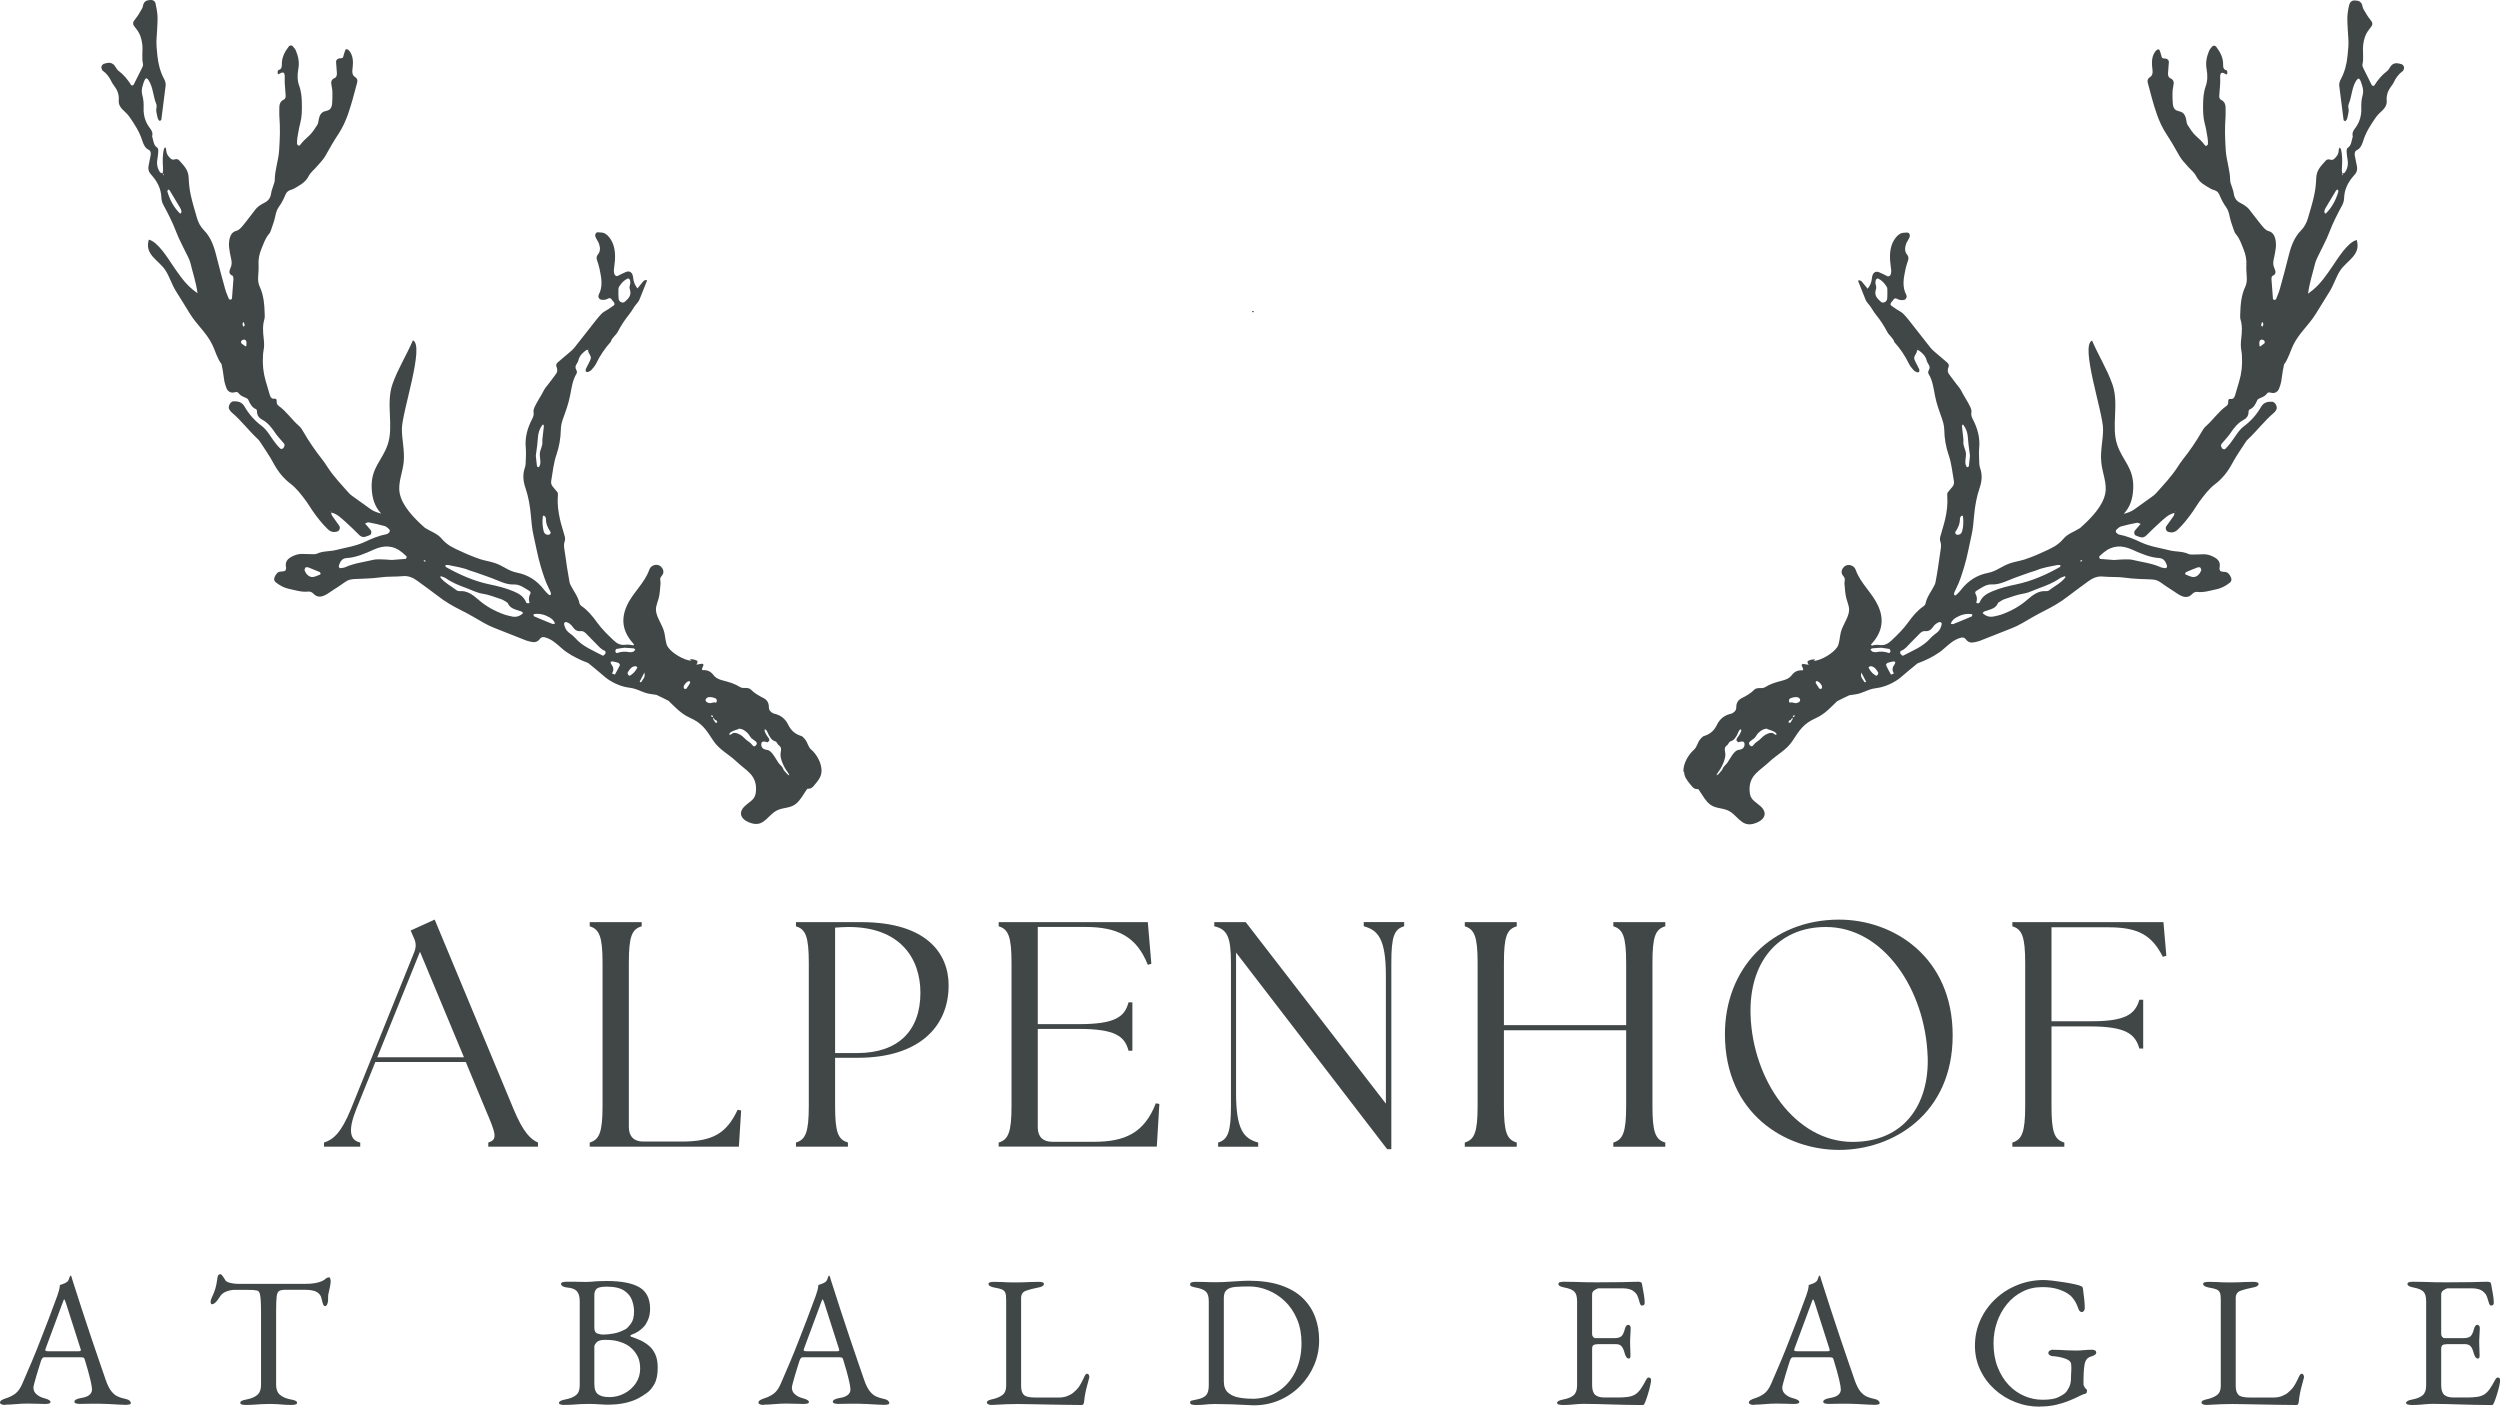
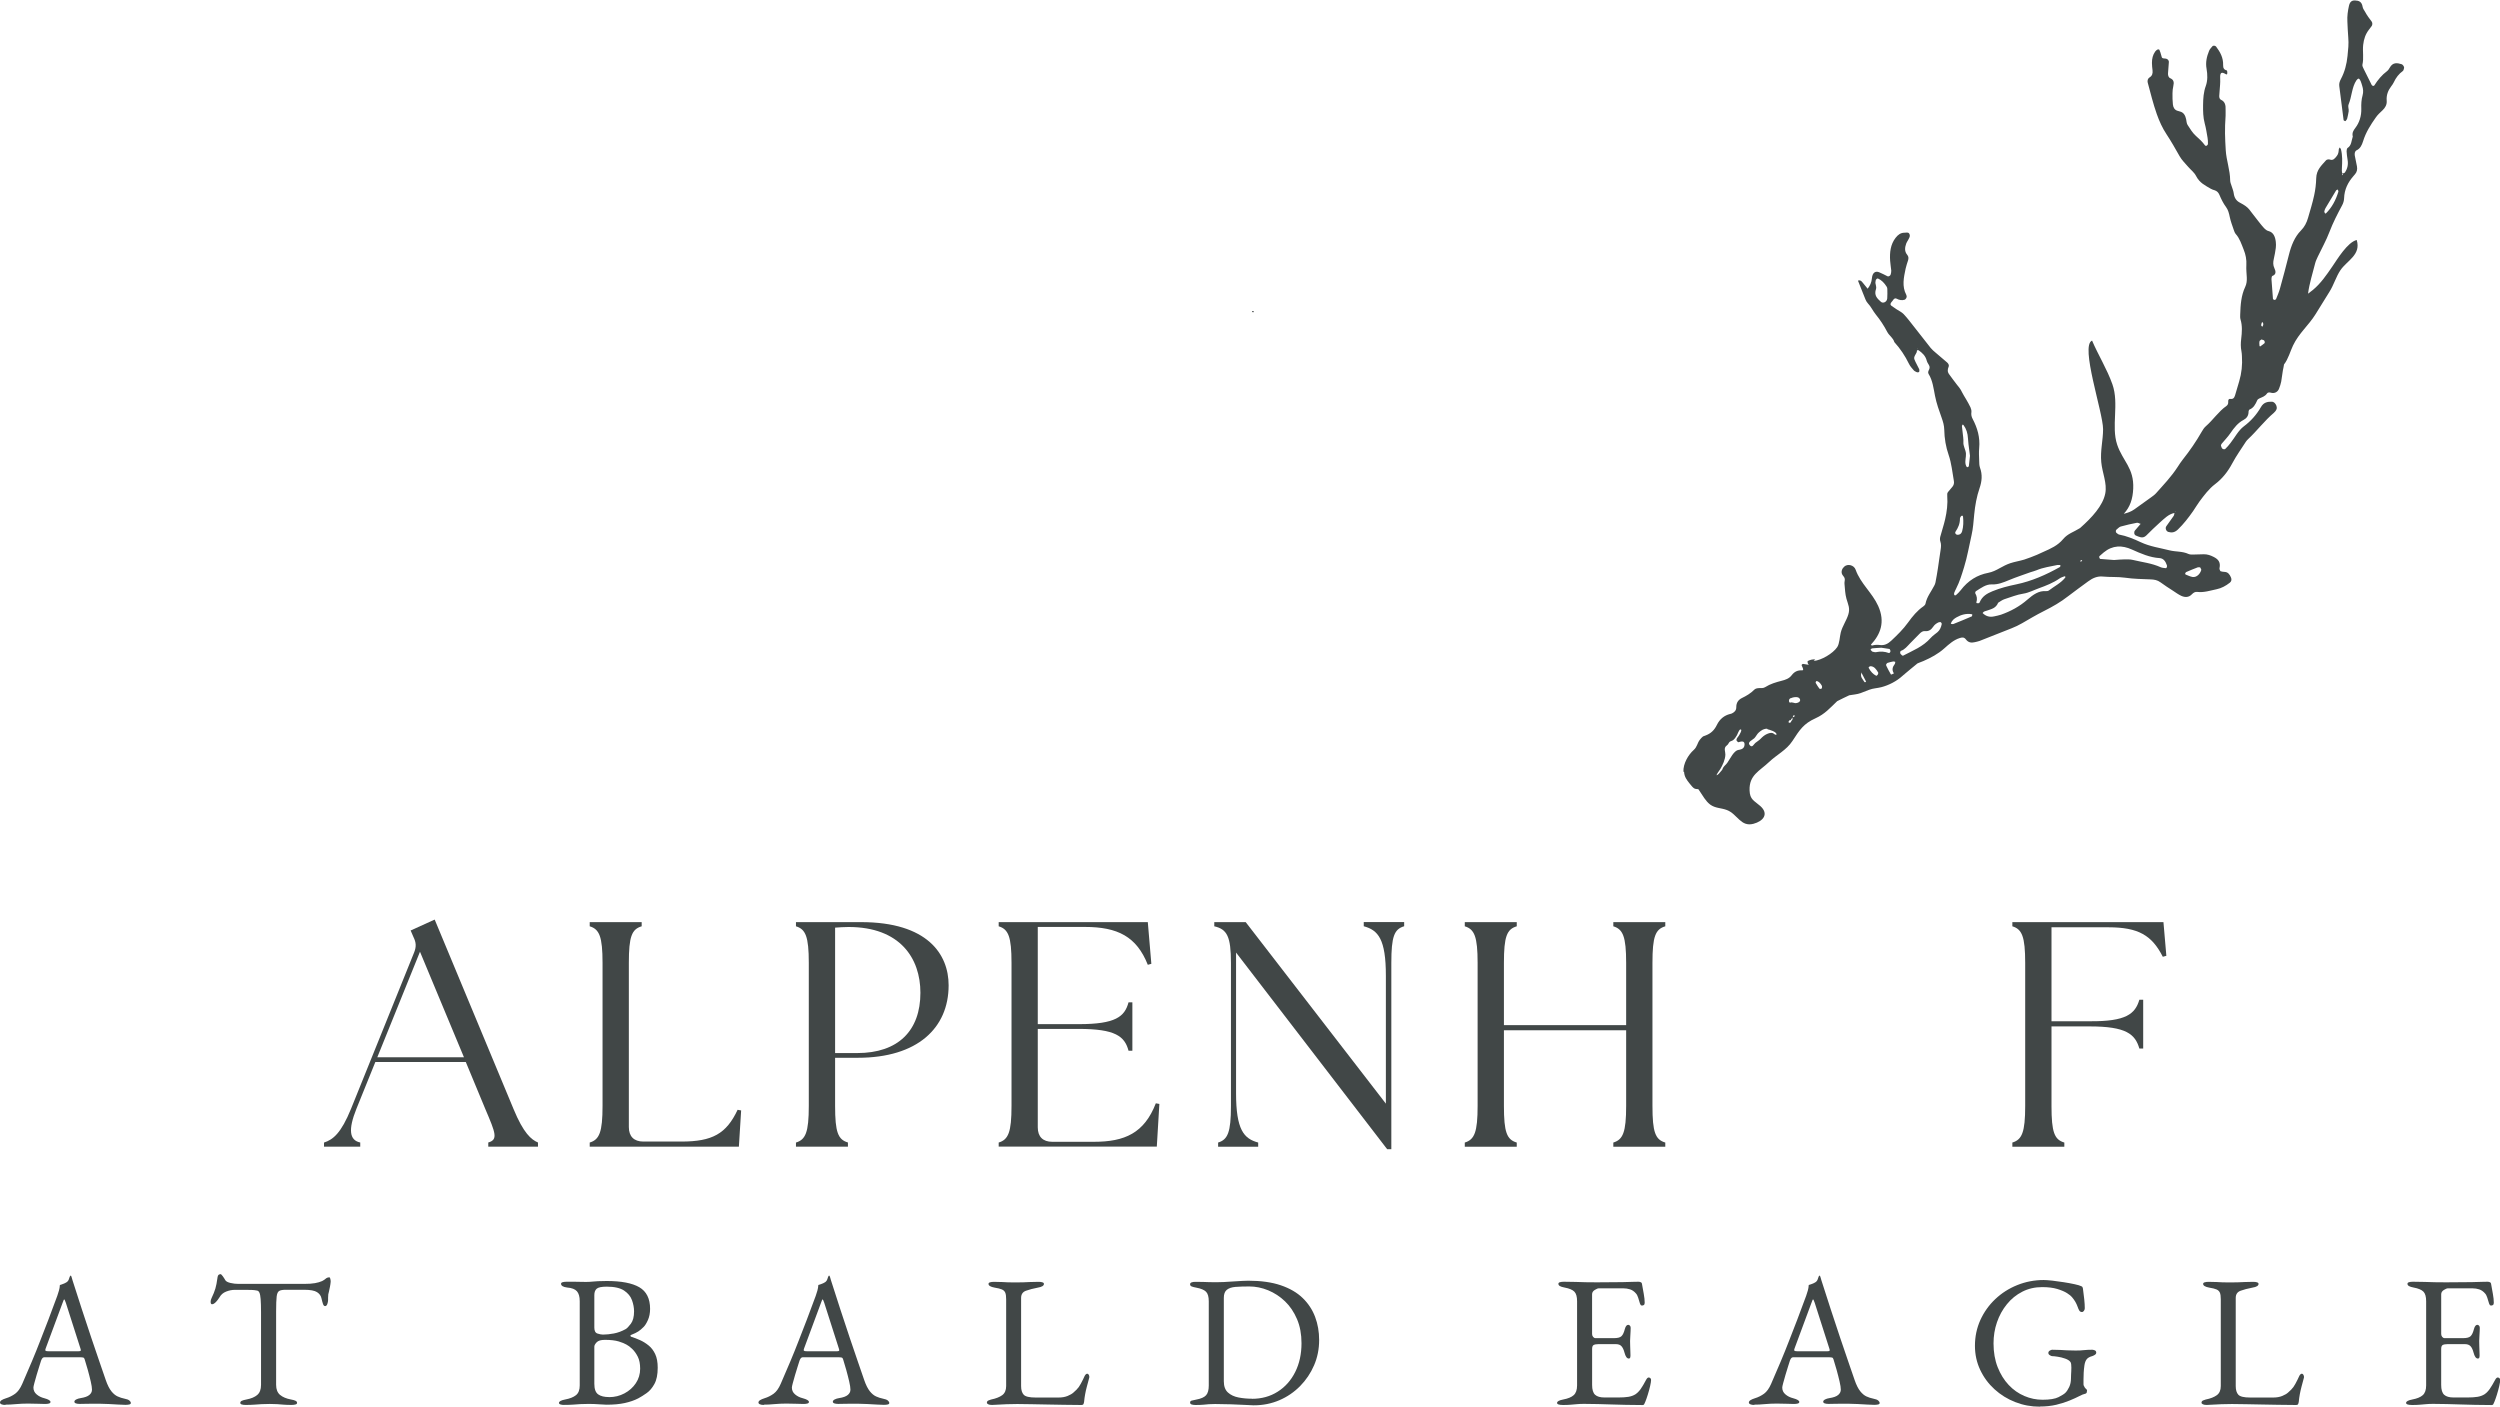
<svg xmlns="http://www.w3.org/2000/svg" id="uuid-484d9d86-07fe-4f71-8685-3adac7d33880" viewBox="0 0 508.47 286.1">
  <g id="uuid-fb645dcc-2d41-4d74-8af7-a950c1369de1">
    <path d="M65.91,232.38c1.83-.59,3.46-1.89,5.48-6.85l12.85-31.84c.46-1.17.39-2.02-.13-3.07l-.59-1.37,4.89-2.22,16.05,38.56c2.02,4.89,3.59,6.2,4.96,6.78v.85h-10.11v-.85c2.02-.59,1.5-1.89-.59-6.78l-3.98-9.59h-18.4l-3.85,9.52c-1.7,4.24-1.43,6.39.78,6.85v.85h-7.37v-.85ZM94.36,215.03l-8.94-21.46-8.68,21.46h17.61Z" fill="#414747" />
    <path d="M119.94,233.23v-.85c1.96-.59,2.61-2.09,2.61-7.44v-29.1c0-5.35-.65-6.85-2.61-7.44v-.85h10.57v.85c-2.02.59-2.61,2.09-2.61,7.44v33.4c0,1.89,1.04,2.94,2.94,2.94h7.76c6.26,0,9.13-1.57,11.42-6.46l.72.13-.46,7.37h-30.33Z" fill="#414747" />
    <path d="M161.89,232.38c1.96-.59,2.61-2.09,2.61-7.44v-29.1c0-5.35-.65-6.85-2.61-7.44v-.85h13.24c13.5,0,17.81,6.52,17.81,12.85,0,8.68-6.33,14.74-18.46,14.74h-4.63v9.79c0,5.35.59,6.85,2.61,7.44v.85h-10.57v-.85ZM187.2,201.91c0-6.98-4.11-13.37-14.61-13.37-.91,0-1.96.07-2.74.13v25.51h4.5c8.35,0,12.85-4.57,12.85-12.26Z" fill="#414747" />
    <path d="M203.12,233.23v-.85c1.96-.59,2.61-2.09,2.61-7.44v-29.1c0-5.35-.65-6.85-2.61-7.44v-.85h30.33l.72,8.48-.72.2c-2.28-5.74-6.13-7.7-12.79-7.7h-9.59v19.77h8.35c7.44,0,9.33-1.5,10.11-4.44h.78v9.85h-.78c-.78-2.94-2.68-4.44-10.11-4.44h-8.35v20.03c0,1.89,1.04,2.93,2.94,2.93h8.48c6.26,0,10.24-1.76,12.59-7.83l.72.13-.52,8.68h-32.16Z" fill="#414747" />
    <path d="M251.4,193.76v28.57c0,7.44,1.57,9.26,4.5,10.05v.85h-8.15v-.85c1.96-.59,2.61-2.09,2.61-7.44v-29.1c0-5.35-.78-6.85-3.39-7.44v-.85h6.39l28.51,36.92v-26.03c0-7.44-1.57-9.26-4.5-10.05v-.85h8.22v.85c-2.02.59-2.61,2.09-2.61,7.44v37.9h-.85l-30.73-39.99Z" fill="#414747" />
    <path d="M297.92,232.38c1.96-.59,2.61-2.09,2.61-7.44v-29.1c0-5.35-.65-6.85-2.61-7.44v-.85h10.57v.85c-2.02.59-2.61,2.09-2.61,7.44v12.66h24.86v-12.66c0-5.35-.65-6.85-2.61-7.44v-.85h10.57v.85c-2.02.59-2.61,2.09-2.61,7.44v29.1c0,5.35.59,6.85,2.61,7.44v.85h-10.57v-.85c1.96-.59,2.61-2.09,2.61-7.44v-15.4h-24.86v15.4c0,5.35.59,6.85,2.61,7.44v.85h-10.57v-.85Z" fill="#414747" />
-     <path d="M350.83,210.33c0-13.37,9.39-23.29,23.23-23.29,11.02,0,23.09,7.57,23.09,23.55s-12.13,23.29-23.09,23.29-23.23-7.37-23.23-23.55ZM392.06,214.9c-.46-13.64-9-26.36-20.68-26.36-9.92,0-15.72,7.37-15.33,18.01.46,13.11,9.07,25.7,20.75,25.7,10.44,0,15.59-7.57,15.27-17.35Z" fill="#414747" />
    <path d="M409.29,232.38c1.96-.59,2.61-2.09,2.61-7.44v-29.1c0-5.35-.65-6.85-2.61-7.44v-.85h30.73l.59,6.85-.72.2c-2.22-4.37-4.96-6-11.09-6h-11.55v19.11h7.76c7.44.07,9.26-1.5,10.11-4.37h.78v9.92h-.78c-.85-2.94-2.68-4.5-10.11-4.5h-7.76v16.18c0,5.35.59,6.85,2.61,7.44v.85h-10.57v-.85Z" fill="#414747" />
    <path d="M254.63,63.52c.13-.06.26-.08.39-.11-.3-.22-.38-.08-.39.11" fill="#414747" />
-     <path d="M159.46,156.68s-.06-.06-.08-.09c-.08-.2-.16-.39-.25-.53-.23-.34-.57-.58-.81-.93-.17-.26-.34-.52-.5-.79-.32-.53-.67-1.08-1.11-1.48-.5-.45-.71-.25-1.28-.49-.34-.15-.57-.43-.6-.87-.05-.87.62-.72,1.21-.54,0,0,0,0,0-.01.03,0,.07.04.1.03.13-.19.32-.24.34-.46.02-.26-.31-.64-.45-.82-.1-.14-.9-1.43-.33-1.32.25.05.54.91.69,1.17.21.36.47.76.79,1,.22.17.53.19.73.38.12.12.19.33.3.47.13.17.31.25.45.42.4.48.07,1.08.08,1.67.02,1,.56,2.15,1.04,2.95.25.41.6.79.78,1.27-.39-.09-.59-.44-1.1-1.02M153.72,151.63c-.47.49-.75-.22-1.08-.51-.36-.3-.72-.49-1.06-.83-.4-.4-.79-.76-1.28-.98-.35-.16-.8-.33-1.17-.22-.3.09-.49.49-.81.3-.02-.57,1.46-.98,1.81-1.06.1-.25.68-.06,1.02.09.28.13.52.34.76.54.41.35.6.85.97,1.23.34.34,1.51.74.84,1.44M145.39,146.87s-.04-.15-.06-.23c-.25-.16-.32-.4-.23-.69.12.18.24.35.36.53.07,0,.16-.04.2,0,.09.1.21.23.22.36,0,.21-.27.23-.49.03M144.75,145.81s-.08-.13-.07-.19c.01-.24.09-.28.21-.08.06.1.11.22.16.33-.1-.02-.2-.02-.3-.06M143.57,142.18c.32-.68,1.54-.34,1.97-.13-.03-.17-.01-.07.05.04.22.11.29.62.07.79-.09.07-.27-.03-.36-.03-.25.01-.48.11-.73.15-.37.06-1.29-.21-1.01-.82M140.35,138.92c-.24.38-.47.78-.73,1.13-.06.09-.25.07-.38.06-.16-.02-.24-.45-.14-.63.23-.41.5-.76.91-.92.06-.03.13-.02.21-.03.04.05.1.1.13.18.02.06.03.17,0,.22M131.06,136.81s.02-.04.03-.06l.04.13-.08-.06ZM130.43,138.72s-.12.05-.18.03c-.06-.02-.15-.12-.15-.12.31-.6.62-1.2.94-1.8.31.86-.29,1.31-.62,1.89M129.56,135.9c-.37.69-.86,1.22-1.49,1.54-.07.04-.25-.11-.32-.22-.07-.11-.14-.35-.09-.43.39-.67.83-1.29,1.59-1.29.12,0,.24.12.36.19-.01.07,0,.16-.04.22M125.51,132.81c-.18.07-.41-.23-.35-.45.04-.14.13-.36.21-.37.61-.12,1.23-.19,1.64-.25.76.05,1.32.07,1.87.13.12.01.22.17.34.26-.14.14-.27.36-.43.42-.26.09-.56.14-.82.08-.83-.16-1.65-.11-2.45.19M126.03,135.38c-.32.62-.62,1.24-.97,1.82-.2-.06-.4-.14-.59-.25.46-.69.3-1.3-.17-1.9-.08-.1-.08-.29-.11-.44.13-.03.27-.11.4-.09.4.08.8.17,1.19.3.11.04.19.22.29.33,0,.07.01.16-.02.22M123.09,133c-.14.16-.39.41-.5.35-1.95-1.05-4.04-1.8-5.65-3.64-.4-.45-.9-.77-1.36-1.15-.48-.4-.73-.99-.86-1.65-.02-.1.11-.25.17-.36.14,0,.29-.04.41,0,.47.19.88.49,1.19.96.42.64.95.94,1.64.85.45-.06.8.22,1.12.55.64.64,1.27,1.29,1.9,1.93.58.58,1.1,1.26,1.86,1.52.17.06.22.47.07.63M112.34,126.89c-1.25-.49-2.48-1.01-3.72-1.54-.07-.03-.09-.23-.12-.36,0-.01.11-.09.18-.1,1.06-.15,2.07.1,3.02.64.5.28.97.63,1.18,1.31-.18.03-.38.1-.55.04M107.91,120.66c-.34.59-.45,1.19-.22,1.87,0,.03-.07.14-.11.15-.13.02-.27.02-.4,0-.06-.01-.13-.09-.16-.16-.55-1.3-1.54-1.82-2.62-2.27-1.58-.66-3.21-1.06-4.85-1.4-3.1-.65-6.03-1.93-8.87-3.53-.06-.04-.07-.22-.11-.34.07-.02.13-.06.2-.06.14-.01.28,0,.41,0,1.44.32,2.89.49,4.28,1.08.39.17.81.24,1.21.39,1.46.53,2.94,1.01,4.38,1.61,1.12.47,2.22.92,3.43.87,1.24-.05,2.25.75,3.29,1.39.08.05.17.34.13.41M104.08,125.37c-.48-.11-.96-.18-1.42-.35-1.93-.68-3.77-1.65-5.39-3.08-1.15-1.01-2.3-1.84-3.78-1.71-.2.02-.43-.04-.6-.16-1.1-.85-2.35-1.44-3.29-2.58-.03-.04-.05-.16-.03-.2.03-.05.12-.1.17-.08.33.13.68.22.97.42,1.33.92,2.77,1.48,4.23,2.01,1.06.39,2.1.95,3.18,1.11,1.32.19,2.55.72,3.82,1.12.45.14.87.48,1.3.73.46,1.12,1.38,1.28,2.24,1.59.32.11.69.12.92.5-.68.68-1.47.88-2.33.69M86.46,114.24c-.11-.03-.21-.11-.31-.16.04-.06.08-.11.12-.17.1.06.21.12.31.18-.04.06-.09.17-.12.16M82.5,113.67c-1.03.1-2.07.17-2.82.22-.84-.05-1.4-.11-1.95-.12-.62,0-1.26-.05-1.86.1-1.9.46-3.84.67-5.67,1.5-.32.14-.68.14-1.02.19-.18.03-.32-.33-.25-.56.27-.84.7-1.44,1.51-1.49,1.97-.11,3.79-.91,5.61-1.74,1.99-.9,3.92-.92,5.74.59.28.23.56.47.84.73.05.04.1.17.08.22-.05.14-.13.35-.2.36M65.1,116.86c-.46.18-.92.41-1.39.49-.73.12-1.49-.5-1.77-1.41-.04-.14.16-.38.23-.56.21,0,.36-.04.48,0,.79.31,1.58.63,2.36.96.09.04.16.2.21.33.01.03-.07.16-.13.18M74.27,106.5s-.01-.01-.02-.02l.08-.1s-.05.1-.06.12M67.14,104.09s.1-.03.12-.01c.02.03.03.06.05.1-.05-.03-.11-.06-.17-.08M50.09,70.36s-.11.11-.14.09c-.29-.2-.59-.4-.86-.63-.14-.12-.05-.53.14-.63.12-.06.26-.09.46-.15.12.1.37.2.41.37.07.3,0,.63,0,.95M49.57,65.5c.07.21.17.42.19.63,0,.1-.14.23-.21.34-.07-.13-.18-.24-.2-.38-.04-.24,0-.48.23-.6M36.76,43.41s-.15.02-.19-.02c-1.19-1.17-2-2.67-2.52-4.41-.03-.12.08-.3.13-.44.12.06.28.09.34.2.73,1.19,1.45,2.39,2.15,3.59.11.2.2.43.24.67.02.12-.08.29-.15.42M33.15,35.31c.06.1.12.2.19.3-.29.06-.21-.14-.19-.3M111.54,108.77c-.48.03-.83-.22-.96-.71-.26-.96-.29-1.94-.19-2.94,0-.08.04-.18.09-.22.05-.04.13,0,.18,0,.07.05.14.07.18.13.08.13.19.28.19.42-.02,1.06.37,1.9.9,2.69.18.27-.05.61-.38.63M110.31,89.87c.07.88-.47,1.57-.52,2.39-.04.73.23,1.47.06,2.22-.04.15-.11.3-.18.43-.03.06-.12.14-.16.12-.11-.05-.29-.13-.3-.22-.09-.65-.15-1.31-.23-2.1.09-.7.2-1.52.3-2.33.05-.4.09-.81.11-1.22.05-1.03.33-1.94.91-2.71.04-.06.16-.12.17-.11.06.1.16.22.15.32-.08.82-.19,1.64-.28,2.46-.03.25-.05.5-.03.75M119.67,70.94s-.01.08-.02.12c-.02-.07-.03-.14-.05-.21.03.03.07.06.07.08M125.79,58.75c0-.16.06-.33.14-.46.46-.74,1.03-1.34,1.77-1.66.14-.06.43.2.45.4.02.16.04.33.06.49-.05.41-.25.89-.14,1.21.48,1.36-.26,1.98-.98,2.64-.44.4-1.22.04-1.28-.64-.06-.66-.03-1.33-.03-1.99M165.04,152.52c-.71-.63-.71-1.37-1.24-2.07-.22-.29-.44-.5-.66-.69-.17-.06-.37-.13-.61-.23-.98-.39-1.68-1.05-2.21-2.12-.59-1.21-1.51-1.92-2.66-2.21-.14-.03-.28-.06-.4-.12-.46-.24-.88-.56-.88-1.25,0-.99-.46-1.55-1.15-1.89-.9-.44-1.77-.94-2.53-1.71-.24-.24-.64-.3-.98-.31-.41-.02-.81.07-1.21-.19-1.05-.67-2.2-1-3.36-1.3-.74-.19-1.51-.43-2.05-1.15-.56-.74-1.24-1.02-2.06-.98-.32.02-.34-.15-.1-.69.06-.13.16-.3.14-.41-.02-.1-.2-.22-.31-.21-.39.05-.77.13-1.16.19.18-.18.28-.42.24-.76-.49-.25-1.04-.41-1.55-.33.09.06.19.16.32.3-1.58-.13-3.91-1.52-4.78-2.8-.49-.72-.51-2.11-.73-2.98-.34-1.34-1.15-2.4-1.54-3.68-.4-1.29.04-1.97.38-3.19.27-.98.29-2,.39-3.01.04-.36-.08-.69-.06-1,.03-.39.36-.61.53-.94.27-.54.04-1.16-.39-1.56-.73-.69-2.02-.32-2.34.59-.99,2.84-3.37,4.68-4.59,7.38-1.48,3.28-.46,5.79,1.47,7.87-.05.1-.16.2-.2.19-.55-.16-1.1-.18-1.65-.12-.88.11-1.58-.22-2.29-.89-1.21-1.14-2.4-2.29-3.41-3.69-.91-1.27-1.89-2.45-3.12-3.29-.17-.12-.37-.32-.42-.53-.29-1.43-1.16-2.45-1.77-3.65-.11-.21-.22-.44-.26-.67-.18-.98-.35-1.96-.5-2.94-.19-1.23-.34-2.48-.54-3.7-.1-.59-.16-1.13.06-1.71.1-.27.09-.66.01-.95-.31-1.19-.73-2.35-.99-3.56-.34-1.53-.55-3.11-.42-4.7.03-.37.05-.61-.17-.86-.3-.35-.6-.7-.89-1.06-.26-.32-.37-.72-.29-1.15.32-1.78.46-3.59,1.07-5.33.55-1.6.86-3.36.89-5.14.01-.85.24-1.63.53-2.41.53-1.45,1.04-2.89,1.35-4.46.3-1.52.49-3.14,1.31-4.46.18-.29.04-.61-.12-.92-.09-.18-.11-.49-.05-.67.14-.38.44-.68.53-1.06.26-1.06.93-1.64,1.65-2.15.09-.06.23-.02.35,0,.02.16.01.33.07.45.59,1.06.61,1.07.22,1.9-.24.51-.52.99-.76,1.5-.06.12-.03.31-.01.47.02.15.37.21.57.1.19-.11.4-.18.55-.34.35-.41.73-.8.97-1.3.81-1.67,1.81-3.14,2.99-4.45.27-.91,1.05-1.29,1.45-2.08.66-1.28,1.45-2.45,2.32-3.53.58-.71.98-1.62,1.62-2.28.2-.21.37-.51.49-.8.52-1.26,1.01-2.54,1.52-3.81-.33-.15-.61-.02-.85.27-.38.45-.75.91-1.12,1.37-.47-.6-.79-1.26-.87-2.15-.09-1.07-.68-1.51-1.44-1.21-.59.23-1.16.55-1.73.83-.22.11-.61-.14-.66-.42-.04-.24-.12-.5-.1-.73.05-.67.18-1.32.22-1.99.11-1.72-.08-3.33-1.11-4.67-.51-.66-1.07-1.05-1.81-1.04-.34,0-.76-.18-.98.21-.29.5.07.92.28,1.34.11.21.26.4.34.63.29.81.4,1.61-.2,2.32-.28.33-.3.72-.16,1.15.18.55.38,1.09.49,1.66.37,1.79.78,3.6-.14,5.34-.04.07-.05.16-.07.24-.07.25.19.68.43.75.56.16,1.09.06,1.62-.23.26-.15.53,0,.72.31.08.14.19.24.29.36.28.33.3.58.05.77-.35.26-.72.5-1.08.74-.48.32-1.03.56-1.43.98-.73.77-1.38,1.64-2.05,2.49-1.15,1.46-2.28,2.93-3.44,4.38-.28.35-.63.64-.97.93-.79.68-1.6,1.34-2.38,2.03-.22.19-.45.5-.3.85.24.58.26,1.08-.13,1.58-.52.67-1,1.4-1.54,2.05-.39.48-.78.94-1.05,1.54-.23.51-.55.96-.83,1.44-.31.55-.64,1.1-.91,1.68-.13.27-.23.64-.19.94.08.54-.02.96-.26,1.41-.95,1.81-1.53,3.73-1.32,5.93.08.83.03,1.67,0,2.51-.02.5-.01,1.03-.17,1.47-.51,1.42-.37,2.79.1,4.15.59,1.72.9,3.51,1.08,5.35.14,1.41.23,2.85.54,4.21.51,2.17.87,4.39,1.52,6.51.46,1.5.92,2.99,1.61,4.35.14.29.29.57.4.88.05.13.05.34-.02.44-.04.07-.27.09-.34.02-.33-.3-.67-.61-.95-.98-1.51-2-3.4-3.13-5.6-3.55-.83-.16-1.6-.53-2.36-.96-.69-.39-1.4-.76-2.13-1-.93-.31-1.91-.45-2.85-.74-.87-.27-1.72-.63-2.58-.98-.46-.18-.9-.41-1.36-.61-1.43-.64-2.86-1.24-3.99-2.6-.9-1.08-2.18-1.45-3.28-2.14-.05-.03-.1-.06-.15-.09-2.4-2.12-4.62-4.53-5.11-7-.42-2.12.61-4.2.81-6.4.22-2.34-.37-4.44-.37-6.7,0-3.39,4.71-17.02,2.24-18.02-1.23,2.9-3.05,5.78-4.15,8.9-1.39,3.97.3,8.55-.97,12.28-1.13,3.34-3.45,4.71-3.26,8.93.1,2.09.63,3.72,1.92,5.12-.74-.19-1.47-.42-2.13-.89-1.14-.81-2.27-1.62-3.4-2.44-.36-.26-.73-.51-1.03-.85-1.52-1.71-3.1-3.35-4.39-5.34-.34-.53-.69-1.06-1.07-1.54-1.4-1.76-2.68-3.63-3.83-5.63-.23-.41-.5-.83-.83-1.11-1.47-1.27-2.61-3.02-4.19-4.13-.26-.18-.4-.47-.37-.83.04-.43-.12-.66-.45-.61-.5.08-.78-.17-.94-.72-.27-.95-.56-1.89-.84-2.84q-.74-2.49-.56-5.14c.02-.33.03-.67.1-1,.18-.83.15-1.67.05-2.5-.16-1.34-.26-2.66.14-3.97.09-.3.07-.66.06-1-.06-1.93-.19-3.86-1.01-5.59-.29-.62-.36-1.25-.33-1.93.04-.83.14-1.68.09-2.5-.07-1.14.14-2.18.54-3.16.46-1.12.83-2.31,1.62-3.19.19-.21.31-.55.41-.85.29-.85.61-1.7.8-2.59.16-.75.35-1.48.76-2.03.57-.76.98-1.62,1.36-2.51.2-.47.53-.76.95-.9.27-.09.55-.17.79-.31,1.11-.66,2.27-1.17,2.98-2.57.39-.75,1.1-1.27,1.64-1.91.59-.7,1.27-1.34,1.73-2.15.85-1.52,1.7-3.02,2.66-4.46.81-1.23,1.47-2.65,1.98-4.11.72-2.07,1.26-4.24,1.84-6.39.11-.4,0-.84-.38-1.06-.51-.3-.67-.79-.6-1.44.06-.5.11-1,.12-1.5,0-.86-.18-1.66-.66-2.32-.13-.18-.32-.33-.5-.42-.1-.05-.32,0-.36.08-.15.36-.28.75-.38,1.14-.14.58-.14.58-.84.63-.4.03-.72.35-.7.73.05.75.12,1.5.17,2.25.03.45-.1.87-.46,1.02-.67.29-.81.79-.62,1.57.12.48.16.99.17,1.49.01.75,0,1.51-.07,2.25-.06.61-.34,1.1-.87,1.28-.2.07-.4.13-.61.18-.7.18-1.05.76-1.21,1.55-.09.4-.11.88-.3,1.18-.51.79-1.02,1.62-1.67,2.21-.67.6-1.32,1.2-1.88,1.96-.06.08-.26.09-.36.04-.1-.06-.23-.24-.23-.37,0-.41.01-.83.08-1.24.17-.98.32-1.98.58-2.93.33-1.23.34-2.47.33-3.73-.01-1.33-.09-2.62-.56-3.9-.39-1.06-.37-2.3-.15-3.47.24-1.31-.04-2.5-.51-3.64-.15-.36-.43-.64-.67-.93-.17-.21-.6-.15-.76.06-.81,1.07-1.48,2.23-1.43,3.78.02.59-.21.94-.7,1.04-.05,0-.11.12-.12.19-.03.15-.04.31-.02.46.04.24.14.22.31.12.91-.54,1.17-.31,1.12.91-.02.41,0,.83.02,1.24.05.75.13,1.5.17,2.25.02.34-.06.69-.36.83-.79.35-.98,1.07-.93,1.99.02.42-.03.84,0,1.25.21,2.85.12,4.44-.03,7-.12,2.1-.89,4.04-.9,6.15,0,.4-.2.8-.31,1.19-.14.47-.35.93-.41,1.41-.11.93-.54,1.54-1.21,1.9-2.11,1.1-1.79,1.33-3.67,3.63-.29.36-.56.74-.86,1.08-.4.45-.76.95-1.36,1.1-.95.23-1.34,1.11-1.46,2.18-.05.41-.05.84,0,1.24.1.74.22,1.49.4,2.21.16.68.19,1.28-.12,1.93-.3.62-.38,1.28.42,1.56.1.04.19.43.18.64-.08,1.33-.18,2.66-.3,3.99,0,.1-.19.24-.29.25-.12,0-.3-.08-.35-.19-.28-.67-.58-1.35-.77-2.06-.64-2.3-1.26-4.61-1.84-6.94-.47-1.89-1.17-3.64-2.42-4.9-.74-.75-1.19-1.6-1.48-2.64-.43-1.5-.89-3-1.23-4.53-.24-1.13-.39-2.31-.42-3.48-.04-1.75-1.1-2.62-1.99-3.65-.16-.19-.55-.25-.79-.16-.68.25-1.03-.24-1.42-.74-.32-.41-.36-.88-.4-1.38,0-.12-.13-.23-.2-.34-.08.13-.2.25-.24.4-.31,1.22-.26,2.48-.19,3.73.02.41.05.8-.09,1.18-.18-.07-.42-.08-.52-.23-.51-.75-.71-1.61-.54-2.58.1-.57.17-1.16.2-1.74.01-.22-.07-.58-.2-.66-.81-.49-.78-1.5-1.06-2.32.2-.75-.11-1.23-.52-1.76-.83-1.09-1.25-2.44-1.21-3.9.03-.94-.01-1.83-.26-2.71-.19-.67-.13-1.32.08-1.97.1-.31.18-.64.31-.93.09-.2.23-.46.39-.51.13-.04.35.16.46.33.96,1.42.94,3.31,1.59,4.88.21.52-.07.98,0,1.46.08.49.18.97.3,1.45.04.15.15.27.24.39.05.06.13.14.17.13.12-.05.31-.12.32-.22.31-2.31.6-4.62.88-6.94.06-.52-.11-.98-.34-1.41-.76-1.43-1.16-2.99-1.34-4.69-.13-1.25-.27-2.48-.15-3.74.1-1.08.12-2.17.18-3.26.06-1.1-.09-2.17-.33-3.22C31.64.29,31.26-.03,30.59,0c-.74.03-1.36.22-1.54,1.3-.06.38-.34.71-.53,1.06-.37.71-.84,1.31-1.31,1.93-.18.24-.17.68,0,.92.18.25.38.49.56.74.69.88,1.04,1.89,1.17,3.12.14,1.33-.16,2.67.15,3.99.06.25-.14.63-.28.91-.52,1.08-1.07,2.15-1.61,3.22-.1.19-.43.27-.53.11-.71-1.15-1.55-2.14-2.57-2.9-.23-.17-.42-.45-.57-.72-.64-1.14-1.52-.98-2.43-.7-.22.07-.53.52-.49.74.05.23.12.53.26.64.8.57,1.4,1.35,1.85,2.32.13.29.32.55.51.79.63.84,1.02,1.75.92,2.95-.06.8.31,1.42.84,1.92.49.47,1,.93,1.39,1.5,1.02,1.48,2.01,3,2.58,4.83.25.8.59,1.49,1.32,1.82.34.16.44.63.36,1.08-.13.73-.3,1.46-.43,2.19-.11.62.01,1.16.4,1.6.1.11.2.23.3.35,1.09,1.25,1.86,2.68,1.92,4.57.01.48.18,1,.4,1.4.95,1.75,1.85,3.51,2.58,5.42.66,1.74,1.57,3.34,2.36,5.01.21.43.43.88.55,1.35.5,2.06,1.18,4.05,1.45,6.19-.35-.25-.68-.51-.99-.76-1.64-1.37-2.73-2.98-3.93-4.74-1.04-1.52-3.1-4.96-4.98-5.41-.92,3.04,1.97,4.16,3.31,6.14.89,1.32,1.36,3.02,2.24,4.4.97,1.52,1.88,3.02,2.82,4.55,1.43,2.31,3.38,3.83,4.59,6.38.54,1.12.97,2.76,1.83,3.85.03.17.05.35.1.52.23.96.29,1.98.47,2.95.09.48.26.95.43,1.41.24.65.86,1.03,1.54.88.35-.08.68-.2.95.17.39.54.93.69,1.45.93.19.08.42.21.5.4.37.83.77,1.59,1.57,1.9.1.04.21.26.2.4-.02.9.45,1.41,1.03,1.72,1.13.59,1.92,1.59,2.68,2.71.52.77,1.18,1.42,1.76,2.13.08.1.17.3.14.41-.06.23-.16.49-.31.61-.15.11-.45.15-.56.04-.38-.35-.72-.77-1.05-1.2-.9-1.14-1.58-2.55-2.73-3.41-1.38-1.03-2.56-2.32-3.48-3.92-.56-.97-1.34-1.1-2.19-1.09-.46,0-.78.36-.96.84-.08.2-.1.51-.02.69.13.29.33.55.55.74,1.89,1.58,3.43,3.66,5.24,5.35.16.15.33.32.46.52.93,1.45,1.94,2.85,2.76,4.39.93,1.73,2.07,3.15,3.49,4.23,1.26.95,2.23,2.26,3.2,3.56.46.62.85,1.32,1.3,1.96.94,1.35,1.93,2.62,3.08,3.72.62.6,1.22.7,1.93.49.45-.13.69-.75.42-1.16-.48-.71-1.01-1.38-1.49-2.09-.1-.16-.12-.4-.17-.61,1.19.22,2.07,1.15,2.99,1.96.94.83,1.84,1.73,2.74,2.62.35.34.73.46,1.15.36.33-.08.66-.21.98-.35.33-.14.44-.68.18-1.02-.36-.47-.76-.9-1.15-1.34.26-.09.53-.28.77-.23,1.1.21,2.19.46,3.27.76.32.09.6.41.89.64.15.12.14.53,0,.64-.18.13-.35.32-.54.35-1.52.29-2.96.88-4.39,1.56-1.89.89-3.9,1.16-5.87,1.66-1.28.33-2.61.16-3.87.74-.37.17-.82.11-1.24.11-.63,0-1.25-.04-1.88-.05-.71,0-1.37.21-2.02.55-.84.44-1.45,1.02-1.17,2.29.02.08.01.18-.02.24-.06.14-.12.35-.22.38-.27.09-.55.12-.82.13-.64.03-1,.48-1.27,1.12-.18.43-.11.8.23,1.07.82.65,1.72,1.13,2.68,1.33,1.3.27,2.58.71,3.92.55.44-.05.79.14,1.13.49.65.67,1.42.64,2.16.3.58-.26,1.12-.67,1.67-1.03.85-.56,1.72-1.09,2.55-1.71.62-.47,1.28-.57,1.99-.6,1.73-.08,3.47-.1,5.19-.34,1.53-.22,3.06-.09,4.58-.25,1.07-.11,2.05.3,2.96.98,1.36,1.02,2.75,1.97,4.09,3.02,1.52,1.2,3.15,2.13,4.82,2.96.83.42,1.66.86,2.47,1.33,1.38.79,2.73,1.66,4.19,2.22,2.18.84,4.35,1.73,6.53,2.58.33.13.68.18,1.02.27.65.16,1.27.06,1.73-.55.4-.53.8-.45,1.31-.29,1.18.38,2.13,1.23,3.07,2.07,1.3,1.17,2.76,1.92,4.26,2.59.33.14.66.26.99.39.1.04.2.1.3.14.03.03.06.06.09.09.84.71,1.68,1.35,2.5,2.07,0,.01-.01.03-.02.04.03.01.07.02.1.03.11.1.23.19.34.29,1.16,1.07,2.81,1.9,4.26,2.27.84.21,1.68.22,2.5.54.57.23,1.15.47,1.73.67.75.27,1.54.3,2.3.44.83.38,1.65.79,2.46,1.2,1.43,1.36,2.51,2.62,4.39,3.47,2.44,1.1,3.23,2.35,4.72,4.64,1.21,1.85,3.17,2.77,4.73,4.26,1.97,1.87,4.06,2.65,3.97,5.75-.06,1.96-.96,2.11-2.19,3.22-1.79,1.6-.61,3.08,1.4,3.61,2.61.68,3.26-2,5.4-2.8,1.18-.45,2.37-.34,3.41-1.12.93-.69,1.53-1.86,2.19-2.82.06-.1.14-.2.21-.3.82-.05.91-.06,1.79-1.17.55-.69,1.06-1.36,1.11-2.38.07-1.67-1-3.47-2.09-4.44" fill="#414747" />
    <path d="M349.1,157.7c.18-.48.53-.86.78-1.27.48-.8,1.02-1.95,1.04-2.95.01-.58-.32-1.19.08-1.67.14-.17.32-.25.45-.42.11-.14.17-.35.3-.47.2-.19.51-.21.73-.38.31-.23.58-.63.79-1,.14-.25.43-1.12.68-1.17.58-.11-.23,1.18-.33,1.32-.13.18-.47.55-.45.82.02.22.21.27.34.46.03,0,.06-.03.1-.03,0,0,0,0,0,.01.59-.18,1.26-.33,1.21.54-.03.44-.25.73-.6.87-.56.24-.78.05-1.28.49-.44.39-.79.95-1.11,1.48-.16.27-.33.53-.5.79-.24.35-.58.6-.81.93-.09.13-.17.32-.25.53-.03.03-.06.06-.08.09-.5.58-.71.93-1.1,1.02M356.77,150.19c.38-.38.56-.88.97-1.23.24-.2.48-.41.76-.54.34-.15.92-.34,1.02-.09.35.08,1.83.49,1.81,1.06-.31.19-.5-.21-.81-.3-.38-.11-.82.06-1.17.21-.49.22-.89.57-1.28.98-.33.34-.7.53-1.06.83-.33.28-.6,1-1.08.51-.67-.69.5-1.1.83-1.44M363.77,146.84c0-.13.13-.26.22-.36.04-.04.13,0,.2,0,.12-.18.24-.35.36-.53.09.3.02.53-.23.69-.02.08-.02.19-.06.23-.22.2-.5.18-.49-.03M364.6,145.87c.05-.11.1-.23.17-.33.12-.19.2-.16.21.08,0,.06-.04.18-.07.19-.1.03-.2.04-.3.06M365.07,143c-.24-.04-.47-.14-.72-.15-.09,0-.27.1-.36.03-.22-.17-.16-.69.07-.79.06-.11.07-.21.05-.04.44-.21,1.66-.55,1.97.13.28.61-.64.88-1.01.82M369.3,138.7c.03-.07.09-.12.13-.18.08.01.15,0,.21.03.4.16.67.51.9.92.1.18.02.61-.13.63-.13.01-.31.03-.38-.06-.27-.35-.5-.74-.73-1.13-.03-.05-.02-.16,0-.22M378.51,136.88l.05-.13s.02.04.03.06l-.08.06ZM378.6,136.83c.32.6.63,1.2.94,1.8,0,0-.09.1-.15.12-.06.02-.15.01-.18-.03-.33-.57-.92-1.03-.62-1.89M380.05,135.69c.12-.06.24-.18.36-.19.77,0,1.2.62,1.59,1.29.05.08-.02.32-.09.43-.07.11-.25.26-.32.22-.63-.32-1.12-.85-1.49-1.54-.03-.06-.03-.14-.04-.22M381.68,132.63c-.26.05-.56,0-.82-.08-.16-.06-.29-.27-.43-.42.11-.09.22-.25.34-.26.55-.06,1.1-.08,1.87-.13.41.06,1.03.14,1.64.25.09.02.17.23.21.37.06.22-.17.52-.35.45-.81-.3-1.62-.35-2.45-.19M383.6,135.16c.09-.12.18-.29.29-.33.39-.13.79-.23,1.19-.3.12-.02.26.05.4.09-.04.15-.03.34-.11.44-.47.6-.63,1.21-.17,1.9-.19.11-.39.18-.59.25-.36-.58-.66-1.21-.97-1.82-.03-.06-.01-.15-.02-.22M386.64,132.37c.77-.26,1.28-.94,1.86-1.53.64-.64,1.27-1.29,1.9-1.93.32-.33.67-.6,1.12-.55.68.08,1.22-.22,1.64-.85.31-.48.73-.77,1.19-.96.12-.05.27,0,.41,0,.05.11.19.25.17.36-.13.66-.38,1.25-.86,1.66-.45.38-.96.7-1.36,1.15-1.61,1.84-3.69,2.6-5.65,3.64-.11.06-.36-.19-.5-.35-.15-.16-.1-.58.07-.63M396.77,126.86c.21-.68.68-1.03,1.18-1.31.95-.54,1.96-.8,3.02-.64.06,0,.18.08.18.1-.03.13-.05.32-.12.36-1.23.53-2.47,1.05-3.72,1.54-.16.06-.36,0-.55-.04M401.87,120.25c1.04-.65,2.05-1.45,3.29-1.39,1.21.05,2.31-.4,3.44-.87,1.44-.6,2.92-1.08,4.38-1.61.4-.14.82-.22,1.21-.39,1.39-.59,2.84-.77,4.28-1.08.14,0,.28,0,.41,0,.07,0,.13.04.2.07-.03.12-.04.31-.11.34-2.84,1.6-5.76,2.88-8.87,3.53-1.64.34-3.26.74-4.85,1.4-1.08.45-2.07.97-2.62,2.27-.03.07-.1.15-.16.16-.13.02-.27.02-.4,0-.04,0-.12-.12-.11-.15.23-.68.12-1.28-.22-1.87-.04-.07.04-.36.13-.41M403.24,124.68c.23-.38.6-.38.92-.5.86-.31,1.78-.46,2.24-1.59.43-.25.84-.59,1.3-.73,1.27-.4,2.5-.92,3.82-1.12,1.08-.16,2.12-.72,3.18-1.1,1.46-.53,2.9-1.09,4.23-2.01.29-.2.64-.29.97-.42.05-.02.14.03.17.08.02.04,0,.16-.03.2-.94,1.15-2.19,1.73-3.29,2.58-.16.13-.4.18-.6.16-1.48-.12-2.63.71-3.78,1.71-1.63,1.43-3.46,2.4-5.39,3.08-.46.16-.94.24-1.42.35-.86.19-1.64,0-2.33-.69M423.07,114.08c.1-.06.21-.12.31-.18.04.06.08.11.12.17-.1.06-.2.13-.31.16-.03,0-.08-.1-.12-.16M426.95,113.31c-.02-.05.03-.18.08-.22.27-.25.55-.49.84-.73,1.82-1.5,3.75-1.49,5.74-.59,1.82.82,3.64,1.62,5.61,1.74.8.05,1.23.65,1.51,1.49.07.23-.07.59-.25.56-.34-.05-.71-.05-1.02-.19-1.83-.83-3.77-1.03-5.67-1.49-.6-.15-1.24-.1-1.86-.1-.55,0-1.11.06-1.95.12-.75-.05-1.78-.12-2.82-.22-.08,0-.16-.23-.21-.36M444.43,116.68c.05-.12.12-.29.21-.33.78-.34,1.57-.66,2.36-.96.12-.05.27,0,.48,0,.08.17.28.42.23.55-.27.9-1.03,1.53-1.77,1.41-.47-.08-.93-.31-1.39-.49-.06-.02-.14-.15-.13-.18M435.32,106.37l.08.1s-.01.01-.02.02c0-.02-.06-.12-.06-.12M442.34,104.18s.02-.07.04-.1c.02-.02.08,0,.12.01-.06.03-.11.06-.17.08M459.55,69.41c.04-.17.29-.27.41-.37.2.06.33.09.46.15.19.1.28.51.14.63-.27.23-.57.43-.86.64-.03.02-.14-.06-.14-.09-.02-.32-.08-.66,0-.95M460.31,66.09c-.02.14-.13.25-.2.38-.08-.12-.22-.24-.22-.35.02-.22.12-.42.19-.63.22.12.27.35.23.6M472.74,43c.04-.23.13-.47.24-.67.71-1.21,1.42-2.4,2.15-3.59.07-.11.23-.13.34-.2.05.15.16.33.13.44-.52,1.73-1.33,3.23-2.52,4.41-.05.04-.18.05-.19.02-.07-.13-.17-.29-.15-.42M476.31,35.61c.06-.1.12-.2.19-.3.02.16.11.36-.19.3M397.73,108.14c.53-.79.92-1.64.9-2.69,0-.14.12-.29.19-.42.03-.06.11-.08.17-.13.05,0,.14-.03.18,0,.05.04.08.14.09.22.1.99.08,1.98-.19,2.94-.14.49-.48.74-.96.71-.34-.02-.56-.36-.38-.63M399.31,89.13c-.09-.82-.2-1.64-.28-2.46,0-.1.09-.22.15-.32,0-.01.13.05.17.1.58.77.86,1.68.91,2.71.02.41.06.81.11,1.22.1.82.21,1.63.3,2.33-.08.79-.14,1.45-.23,2.1-.01.09-.19.17-.31.22-.04.02-.13-.06-.16-.12-.07-.13-.15-.28-.18-.43-.18-.75.1-1.49.06-2.22-.05-.82-.59-1.51-.52-2.39.02-.25,0-.5-.03-.75M390.05,70.85c-.02.07-.03.14-.05.21,0-.04-.02-.08-.02-.12,0-.03.05-.06.07-.08M383.83,60.74c-.06.68-.84,1.04-1.28.64-.72-.66-1.46-1.28-.98-2.64.11-.32-.08-.8-.14-1.21.02-.16.04-.33.06-.49.02-.2.32-.46.46-.4.74.32,1.3.92,1.77,1.66.08.13.14.3.14.46,0,.66.04,1.33-.02,1.99M342.52,156.96c.04,1.02.56,1.69,1.11,2.38.88,1.11.98,1.13,1.79,1.17.07.1.15.2.21.3.66.96,1.26,2.12,2.19,2.82,1.05.78,2.23.67,3.41,1.12,2.14.81,2.79,3.49,5.4,2.8,2.01-.53,3.19-2.01,1.4-3.61-1.24-1.11-2.13-1.26-2.19-3.21-.09-3.1,2-3.88,3.97-5.75,1.56-1.49,3.53-2.41,4.74-4.26,1.49-2.29,2.28-3.54,4.72-4.64,1.89-.85,2.96-2.11,4.39-3.47.81-.41,1.63-.82,2.46-1.2.76-.14,1.55-.17,2.3-.44.58-.21,1.15-.45,1.73-.67.82-.32,1.66-.32,2.5-.54,1.45-.37,3.1-1.2,4.26-2.27.11-.1.23-.19.34-.29.03,0,.07-.02.1-.03,0-.01-.01-.02-.02-.04.82-.71,1.65-1.36,2.5-2.07.03-.03.06-.06.09-.09.1-.05.19-.1.3-.14.33-.13.66-.25.99-.39,1.5-.66,2.96-1.42,4.26-2.59.94-.84,1.89-1.69,3.08-2.07.51-.16.91-.24,1.31.29.46.61,1.08.71,1.73.55.34-.08.69-.14,1.02-.26,2.18-.85,4.35-1.74,6.53-2.58,1.47-.56,2.81-1.43,4.19-2.22.81-.47,1.64-.91,2.47-1.33,1.67-.84,3.3-1.77,4.82-2.96,1.34-1.05,2.73-2.01,4.09-3.03.91-.68,1.89-1.09,2.96-.98,1.52.15,3.05.02,4.58.24,1.71.25,3.45.27,5.18.34.71.03,1.36.13,1.99.6.82.62,1.69,1.15,2.54,1.71.55.36,1.09.76,1.67,1.03.74.34,1.52.37,2.16-.3.34-.36.69-.55,1.13-.49,1.34.16,2.62-.28,3.92-.55.96-.2,1.86-.68,2.68-1.33.34-.27.41-.65.23-1.07-.27-.64-.63-1.09-1.27-1.12-.28-.01-.56-.05-.82-.13-.1-.03-.16-.24-.22-.38-.03-.07-.03-.17-.02-.25.28-1.27-.33-1.85-1.17-2.28-.65-.34-1.31-.56-2.02-.55-.63,0-1.25.05-1.88.05-.42,0-.87.06-1.24-.11-1.25-.58-2.59-.42-3.86-.74-1.97-.5-3.98-.77-5.87-1.66-1.43-.67-2.87-1.27-4.39-1.55-.19-.04-.36-.23-.54-.35-.15-.11-.16-.52,0-.64.29-.23.57-.55.88-.64,1.08-.3,2.17-.55,3.27-.76.24-.05.51.14.77.23-.39.45-.78.88-1.15,1.34-.26.34-.16.87.18,1.02.32.14.65.27.98.35.42.1.8-.02,1.15-.36.9-.89,1.8-1.79,2.74-2.62.92-.81,1.8-1.74,2.99-1.96-.05.21-.06.45-.17.61-.48.71-1.01,1.38-1.49,2.09-.28.41-.03,1.03.42,1.16.71.21,1.31.1,1.93-.49,1.15-1.1,2.14-2.38,3.08-3.72.45-.64.84-1.34,1.3-1.96.97-1.3,1.94-2.61,3.2-3.56,1.43-1.08,2.57-2.5,3.49-4.23.82-1.54,1.83-2.94,2.76-4.39.13-.2.29-.36.45-.52,1.81-1.69,3.36-3.77,5.24-5.35.22-.19.43-.45.55-.74.08-.18.05-.49-.02-.69-.19-.48-.5-.83-.96-.84-.85-.01-1.64.12-2.19,1.09-.92,1.6-2.1,2.89-3.48,3.92-1.14.86-1.82,2.26-2.73,3.41-.33.42-.67.84-1.05,1.19-.12.11-.42.07-.56-.04-.15-.12-.25-.38-.31-.61-.03-.11.06-.31.14-.41.58-.71,1.24-1.36,1.76-2.13.76-1.12,1.55-2.12,2.68-2.71.59-.31,1.05-.82,1.03-1.72,0-.14.11-.36.2-.4.8-.31,1.21-1.06,1.57-1.89.08-.19.32-.31.5-.4.52-.23,1.06-.39,1.45-.93.27-.38.59-.25.95-.17.69.15,1.31-.23,1.54-.88.17-.46.34-.92.43-1.41.18-.98.25-1.99.48-2.96.04-.17.07-.35.09-.52.86-1.09,1.29-2.73,1.83-3.85,1.21-2.54,3.16-4.07,4.59-6.38.95-1.53,1.86-3.03,2.82-4.55.88-1.38,1.35-3.09,2.24-4.4,1.35-1.98,4.23-3.11,3.31-6.14-1.88.46-3.93,3.89-4.98,5.42-1.21,1.76-2.3,3.37-3.93,4.74-.3.25-.64.51-.99.76.27-2.13.94-4.13,1.45-6.19.12-.47.34-.91.54-1.35.79-1.67,1.7-3.27,2.36-5.01.73-1.91,1.64-3.67,2.58-5.42.22-.4.39-.93.4-1.4.06-1.9.83-3.32,1.92-4.57.1-.12.2-.23.3-.35.39-.44.51-.99.4-1.6-.13-.73-.3-1.46-.44-2.19-.08-.44.02-.92.36-1.08.73-.34,1.07-1.02,1.32-1.83.56-1.84,1.55-3.36,2.58-4.83.39-.57.9-1.03,1.39-1.49.53-.5.9-1.12.84-1.92-.1-1.2.29-2.11.92-2.95.19-.25.37-.5.51-.79.45-.97,1.05-1.75,1.85-2.32.14-.1.21-.41.26-.64.05-.22-.27-.67-.49-.74-.91-.28-1.79-.44-2.43.7-.15.27-.34.55-.57.72-1.02.76-1.85,1.75-2.57,2.9-.1.16-.44.09-.53-.1-.54-1.07-1.08-2.14-1.61-3.22-.14-.28-.34-.66-.28-.91.31-1.32.01-2.66.15-3.99.13-1.23.49-2.24,1.17-3.12.19-.24.38-.48.56-.74.18-.25.18-.68,0-.92-.46-.62-.94-1.22-1.31-1.93-.19-.35-.47-.68-.53-1.06-.17-1.08-.79-1.27-1.54-1.3-.67-.03-1.05.29-1.23,1.06-.24,1.05-.39,2.12-.33,3.22.06,1.09.08,2.18.18,3.26.12,1.27-.02,2.49-.15,3.74-.17,1.7-.58,3.26-1.34,4.69-.23.44-.41.9-.34,1.42.28,2.31.57,4.63.88,6.94.01.09.21.17.32.22.04.02.13-.07.17-.13.09-.12.21-.25.24-.4.12-.48.22-.96.3-1.45.08-.48-.21-.94,0-1.46.65-1.57.63-3.46,1.59-4.88.11-.16.33-.36.46-.33.16.05.3.3.39.51.13.29.21.62.31.93.21.64.27,1.3.08,1.97-.25.88-.29,1.77-.26,2.71.04,1.46-.38,2.82-1.21,3.9-.4.53-.71,1.01-.52,1.76-.28.82-.25,1.83-1.06,2.32-.13.08-.21.44-.2.66.03.58.1,1.17.2,1.74.17.98-.03,1.83-.54,2.58-.1.15-.34.16-.52.23-.14-.38-.11-.77-.09-1.18.07-1.25.12-2.51-.19-3.73-.04-.15-.16-.27-.24-.4-.07.11-.19.22-.2.34-.04.51-.08.98-.4,1.38-.4.5-.74.99-1.42.74-.23-.08-.62-.03-.79.16-.89,1.03-1.95,1.9-1.99,3.65-.03,1.16-.17,2.35-.42,3.48-.33,1.54-.8,3.03-1.23,4.53-.29,1.04-.74,1.89-1.48,2.64-1.24,1.26-1.95,3.01-2.42,4.9-.58,2.32-1.2,4.63-1.84,6.94-.2.71-.5,1.38-.77,2.06-.05.11-.23.2-.35.19-.1,0-.28-.15-.29-.25-.12-1.33-.22-2.66-.3-3.99-.01-.22.07-.61.18-.64.81-.28.72-.93.42-1.56-.31-.65-.28-1.25-.12-1.93.17-.72.3-1.47.4-2.21.05-.4.05-.83,0-1.24-.12-1.07-.51-1.94-1.46-2.18-.6-.15-.96-.65-1.36-1.1-.3-.34-.57-.73-.86-1.08-1.88-2.29-1.56-2.52-3.67-3.63-.67-.35-1.1-.96-1.21-1.9-.06-.48-.27-.94-.41-1.41-.12-.4-.31-.79-.31-1.19-.01-2.12-.78-4.06-.9-6.15-.15-2.56-.23-4.15-.03-7,.03-.42-.02-.84,0-1.25.05-.91-.14-1.64-.93-1.99-.3-.14-.38-.49-.36-.83.04-.75.12-1.5.17-2.25.03-.41.04-.83.02-1.24-.06-1.21.21-1.44,1.12-.91.18.1.28.12.32-.12.02-.15,0-.31-.02-.46-.01-.07-.07-.18-.12-.19-.49-.1-.72-.45-.7-1.04.05-1.55-.62-2.7-1.43-3.78-.16-.21-.59-.27-.76-.06-.24.29-.53.57-.67.93-.47,1.14-.75,2.34-.51,3.64.21,1.17.23,2.41-.15,3.47-.47,1.28-.54,2.56-.56,3.89-.01,1.26,0,2.5.33,3.73.26.95.41,1.95.58,2.93.07.4.09.82.08,1.24,0,.13-.12.31-.23.37-.1.06-.3.05-.36-.04-.55-.76-1.2-1.36-1.88-1.96-.65-.58-1.16-1.42-1.67-2.21-.2-.31-.22-.78-.3-1.18-.17-.79-.52-1.36-1.21-1.54-.2-.05-.41-.11-.61-.18-.53-.18-.81-.67-.87-1.28-.08-.74-.09-1.5-.08-2.25,0-.5.06-1.01.17-1.49.19-.78.06-1.29-.62-1.58-.36-.15-.49-.57-.46-1.02.05-.75.12-1.5.17-2.25.03-.38-.29-.71-.7-.73-.7-.05-.69-.05-.84-.63-.1-.39-.22-.78-.38-1.14-.04-.08-.26-.13-.36-.08-.18.09-.37.24-.5.42-.48.66-.67,1.46-.66,2.32,0,.5.06,1,.12,1.5.08.66-.09,1.14-.6,1.44-.37.22-.48.67-.38,1.06.58,2.14,1.11,4.32,1.84,6.39.51,1.45,1.16,2.88,1.98,4.11.95,1.44,1.8,2.94,2.66,4.46.46.81,1.13,1.45,1.73,2.15.55.64,1.26,1.15,1.64,1.91.72,1.4,1.88,1.92,2.98,2.57.25.15.52.23.79.31.43.14.75.43.95.9.38.89.79,1.75,1.36,2.51.42.56.61,1.29.76,2.04.19.89.51,1.73.8,2.58.1.3.22.64.41.86.8.88,1.17,2.07,1.62,3.19.4.98.61,2.03.54,3.16-.05.83.05,1.67.09,2.5.03.68-.04,1.32-.33,1.93-.82,1.73-.95,3.65-1.01,5.59-.01.33-.03.69.06,1,.4,1.31.3,2.63.14,3.97-.1.83-.12,1.67.05,2.5.07.32.08.66.1,1q.18,2.65-.56,5.14c-.28.95-.57,1.89-.84,2.84-.16.55-.43.8-.94.72-.33-.05-.49.18-.45.61.03.36-.11.65-.37.83-1.58,1.1-2.72,2.86-4.19,4.13-.33.29-.6.7-.83,1.11-1.15,2.01-2.43,3.87-3.83,5.63-.38.48-.73,1.01-1.07,1.54-1.29,1.99-2.87,3.63-4.39,5.34-.3.34-.68.59-1.03.85-1.13.82-2.27,1.63-3.4,2.44-.66.47-1.39.71-2.13.89,1.3-1.4,1.83-3.03,1.92-5.12.19-4.21-2.13-5.59-3.26-8.93-1.26-3.74.43-8.31-.97-12.28-1.1-3.12-2.91-6-4.14-8.9-2.47.99,2.24,14.62,2.24,18.02,0,2.26-.59,4.36-.37,6.7.2,2.2,1.23,4.28.81,6.4-.49,2.47-2.71,4.88-5.11,7-.05.03-.1.05-.15.09-1.1.7-2.38,1.06-3.28,2.14-1.13,1.36-2.56,1.96-3.99,2.6-.45.2-.9.43-1.36.62-.85.34-1.71.7-2.58.97-.94.29-1.91.43-2.85.74-.73.25-1.44.61-2.13,1-.76.43-1.52.8-2.36.96-2.2.42-4.08,1.55-5.6,3.55-.28.37-.62.68-.95.98-.07.07-.3.05-.34-.02-.06-.1-.06-.32-.02-.44.11-.31.26-.59.4-.88.7-1.37,1.15-2.85,1.61-4.35.66-2.12,1.02-4.34,1.52-6.51.32-1.36.4-2.8.54-4.21.18-1.84.5-3.63,1.09-5.35.47-1.36.61-2.73.09-4.15-.16-.44-.16-.98-.17-1.47-.03-.84-.08-1.69,0-2.51.21-2.2-.37-4.13-1.32-5.93-.24-.45-.34-.87-.26-1.41.04-.29-.06-.66-.18-.94-.27-.58-.59-1.13-.91-1.68-.27-.48-.59-.93-.83-1.44-.27-.6-.66-1.06-1.05-1.54-.54-.65-1.01-1.38-1.53-2.05-.39-.5-.38-.99-.13-1.58.14-.35-.09-.66-.3-.85-.78-.69-1.59-1.35-2.38-2.03-.33-.29-.68-.57-.97-.93-1.16-1.45-2.29-2.93-3.44-4.38-.67-.85-1.32-1.72-2.05-2.49-.41-.43-.95-.66-1.43-.98-.36-.24-.73-.48-1.08-.74-.25-.19-.23-.44.05-.77.1-.12.21-.22.29-.36.18-.31.45-.46.72-.31.53.29,1.05.39,1.62.23.24-.07.5-.5.43-.75-.02-.08-.03-.17-.07-.24-.93-1.75-.51-3.55-.14-5.34.12-.57.32-1.11.49-1.66.14-.43.12-.82-.16-1.15-.6-.71-.49-1.51-.2-2.32.08-.23.23-.42.34-.63.21-.41.56-.84.28-1.34-.22-.38-.64-.2-.98-.21-.75,0-1.3.38-1.81,1.04-1.04,1.35-1.22,2.96-1.11,4.67.04.67.17,1.32.23,1.99.02.24-.05.49-.1.74-.05.29-.43.53-.66.42-.58-.28-1.14-.6-1.73-.83-.76-.3-1.35.14-1.44,1.21-.08.9-.4,1.55-.87,2.15-.37-.46-.74-.92-1.12-1.37-.24-.29-.52-.42-.85-.27.5,1.27,1,2.55,1.52,3.81.12.29.29.59.49.8.64.66,1.04,1.57,1.62,2.28.88,1.08,1.66,2.26,2.32,3.53.41.79,1.18,1.17,1.45,2.08,1.18,1.3,2.18,2.78,2.99,4.45.24.49.62.89.97,1.3.14.16.36.24.54.34.2.11.55.06.57-.1.02-.15.04-.34-.01-.47-.24-.51-.52-.99-.76-1.5-.39-.83-.38-.84.22-1.9.06-.12.06-.29.08-.45.12-.01.26-.06.35,0,.72.52,1.39,1.09,1.65,2.15.1.38.39.69.53,1.06.07.18.04.5-.05.67-.15.3-.3.62-.12.92.83,1.32,1.01,2.94,1.31,4.46.31,1.56.83,3.01,1.35,4.46.28.78.51,1.55.53,2.41.03,1.78.33,3.54.89,5.14.6,1.74.75,3.54,1.07,5.32.08.43-.03.83-.29,1.15-.29.36-.59.71-.89,1.06-.21.25-.19.49-.17.85.12,1.59-.08,3.17-.43,4.7-.27,1.21-.68,2.37-.99,3.56-.08.29-.09.68.01.95.21.58.15,1.12.06,1.71-.2,1.23-.35,2.47-.54,3.7-.15.99-.32,1.97-.51,2.95-.04.24-.15.46-.26.67-.61,1.2-1.48,2.22-1.77,3.65-.04.21-.25.41-.42.53-1.23.84-2.21,2.02-3.12,3.29-1.01,1.4-2.2,2.55-3.41,3.69-.71.67-1.42,1-2.29.89-.56-.07-1.1-.05-1.65.11-.05.01-.15-.09-.2-.19,1.92-2.07,2.95-4.59,1.47-7.87-1.22-2.7-3.59-4.55-4.59-7.38-.32-.92-1.62-1.28-2.34-.59-.43.4-.66,1.02-.39,1.56.17.33.5.55.53.94.02.32-.1.65-.06,1,.1,1.01.12,2.03.4,3.01.34,1.22.77,1.9.38,3.19-.39,1.28-1.2,2.34-1.54,3.68-.22.86-.24,2.26-.73,2.98-.87,1.28-3.21,2.67-4.78,2.8.13-.14.23-.23.32-.3-.52-.08-1.06.08-1.55.33-.04.34.06.58.25.76-.39-.06-.77-.14-1.16-.19-.1-.01-.28.11-.3.21-.03.12.08.28.14.41.24.54.23.71-.1.69-.82-.04-1.5.24-2.06.98-.54.72-1.31.95-2.05,1.14-1.16.3-2.31.63-3.36,1.3-.4.25-.8.17-1.21.19-.33.01-.74.07-.98.31-.76.77-1.62,1.27-2.53,1.71-.69.34-1.16.9-1.15,1.88,0,.7-.42,1.01-.88,1.25-.12.07-.27.09-.4.12-1.14.29-2.07,1-2.66,2.21-.52,1.08-1.22,1.73-2.21,2.12-.24.1-.43.17-.61.23-.22.19-.45.4-.66.69-.53.7-.53,1.44-1.24,2.07-1.09.97-2.17,2.77-2.09,4.44" fill="#414747" />
    <path d="M255.02,63.52c-.13-.06-.26-.08-.39-.11.3-.22.38-.08.39.11" fill="#414747" />
    <path d="M1.1,285.75c-.33,0-.6-.04-.8-.13-.2-.09-.3-.21-.3-.36,0-.18.11-.34.32-.48.21-.14.53-.27.93-.4.66-.2,1.27-.51,1.83-.91.56-.41,1.04-1.08,1.45-2.02.71-1.62,1.36-3.15,1.96-4.57.6-1.42,1.16-2.82,1.69-4.19.53-1.37,1.08-2.8,1.66-4.28.57-1.48,1.17-3.1,1.81-4.85.13-.35.24-.71.34-1.07.1-.35.17-.74.19-1.14.23-.08.46-.15.69-.23.23-.08.46-.19.69-.34.23-.15.39-.38.48-.69.09-.3.17-.51.25-.61.02-.03.06-.04.09-.04s.07.03.1.08c.05.1.09.23.13.38.04.15.08.3.13.46.61,1.93,1.24,3.89,1.9,5.9.66,2,1.3,3.94,1.92,5.8s1.19,3.54,1.71,5.02c.52,1.48.93,2.68,1.24,3.6.35,1.02.74,1.78,1.14,2.28s.83.86,1.28,1.06c.44.2.92.36,1.43.46.43.08.75.2.95.36.2.17.3.34.3.51,0,.15-.1.25-.3.3-.2.05-.47.08-.8.08-.35,0-.84-.02-1.45-.06-.61-.04-1.26-.08-1.94-.11-.69-.04-1.32-.06-1.9-.06h-1.48c-.51,0-.98,0-1.41.02-.43.01-.8.02-1.1.02-.33,0-.6-.04-.8-.11s-.3-.19-.3-.34c0-.18.13-.33.38-.46s.55-.22.88-.27c.84-.13,1.43-.34,1.79-.65.36-.3.53-.66.53-1.07,0-.38-.08-.93-.25-1.66-.17-.72-.36-1.5-.59-2.32-.23-.82-.44-1.55-.65-2.19-.05-.2-.15-.32-.29-.36-.14-.04-.39-.06-.74-.06h-7.19c-.1,0-.21.05-.32.13-.11.09-.22.27-.32.55-.08.25-.2.65-.38,1.2s-.35,1.12-.53,1.73c-.18.61-.33,1.16-.46,1.64s-.19.79-.19.91c0,.56.21,1.02.65,1.39.43.37.95.63,1.56.78.84.23,1.26.48,1.26.76,0,.15-.1.26-.31.32s-.47.09-.8.09-.81-.01-1.45-.04c-.63-.02-1.31-.04-2.02-.04-.84,0-1.65.04-2.44.11-.79.08-1.5.11-2.13.11ZM10.01,274.83h5.9c.36,0,.53-.06.53-.19,0-.05,0-.11-.02-.17s-.03-.13-.06-.21l-2.97-9.29c-.15-.46-.27-.69-.34-.69-.05,0-.15.21-.3.65l-3.46,9.33c-.05.15-.08.25-.08.3,0,.13.07.2.21.23.14.03.34.04.59.04Z" fill="#414747" />
    <path d="M49.97,285.75c-.33,0-.6-.03-.8-.1-.2-.06-.3-.17-.3-.32,0-.18.1-.32.3-.42.2-.1.52-.19.95-.27.96-.18,1.7-.49,2.21-.93s.76-1.12.76-2.04v-14.77c0-1.17-.03-2.06-.08-2.68s-.13-1.06-.25-1.31-.27-.39-.48-.42c-.36-.08-.73-.12-1.12-.13-.39-.01-.92-.02-1.58-.02h-1.79c-.61,0-1.21.12-1.81.36-.6.24-1.03.62-1.31,1.12-.08.13-.2.31-.38.55-.18.24-.37.45-.57.63s-.41.27-.61.27c-.1,0-.17-.05-.21-.15-.04-.1-.06-.21-.06-.34,0-.25.06-.51.19-.76.35-.74.62-1.39.78-1.96.16-.57.3-1.25.4-2.04.05-.43.15-.69.29-.76.14-.08.26-.11.36-.11s.26.15.48.46.37.56.48.76c.15.25.5.44,1.05.57.55.13,1.08.19,1.62.19h13.4c.89,0,1.61-.05,2.17-.15s1.04-.24,1.45-.42c.3-.15.55-.32.74-.49s.44-.27.74-.27c.08,0,.14.09.19.28.05.19.08.39.08.59,0,.13-.02.3-.06.53-.04.23-.07.41-.09.53-.08.46-.15.79-.21.99s-.11.38-.13.53c-.02.15-.04.39-.04.72v.46c0,.23-.05.49-.15.78-.1.29-.25.44-.46.44-.18,0-.32-.14-.42-.42-.1-.28-.2-.66-.31-1.14-.1-.53-.41-.96-.91-1.28s-1.37-.48-2.59-.48h-3.84c-.56,0-.98.08-1.25.23-.28.15-.46.53-.53,1.14s-.11,1.61-.11,3.01v14.96c0,.91.27,1.59.8,2.04.53.44,1.27.76,2.21.93.43.08.75.16.95.27.2.1.3.24.3.42,0,.15-.1.26-.3.32s-.47.1-.8.1c-.69,0-1.25-.02-1.69-.06-.44-.04-.87-.07-1.27-.1-.41-.02-.9-.04-1.48-.04-.63,0-1.19.01-1.66.04-.47.03-.95.06-1.45.1-.5.04-1.09.06-1.77.06Z" fill="#414747" />
    <path d="M114.79,285.75c-.33,0-.6-.03-.8-.1-.2-.06-.3-.17-.3-.32,0-.3.42-.53,1.25-.69.96-.18,1.7-.47,2.21-.88s.76-1.07.76-1.98v-17.13c0-.91-.19-1.59-.57-2.02s-1.04-.69-1.98-.76c-.43-.05-.75-.15-.95-.28s-.3-.3-.3-.48c0-.15.1-.26.3-.32s.47-.1.8-.1h1.6c.38,0,.74,0,1.08.02.34.01.77.02,1.28.02.48,0,.9-.02,1.25-.06.36-.04.76-.07,1.2-.09.44-.02,1.03-.04,1.77-.04,2.97,0,5.18.42,6.64,1.27,1.46.85,2.19,2.32,2.19,4.4,0,.86-.15,1.62-.44,2.27-.29.65-.58,1.11-.86,1.39-.41.41-.77.72-1.1.93-.33.22-.81.45-1.45.7-.1.02-.15.08-.15.17s.05.16.15.21c.58.18,1.18.41,1.81.69.62.28,1.2.64,1.75,1.09.55.44.99,1.03,1.33,1.75.34.72.51,1.64.51,2.76,0,1.39-.22,2.5-.67,3.31-.44.81-.97,1.43-1.58,1.86-.61.43-1.18.79-1.71,1.07-.79.41-1.7.72-2.74.95-1.04.23-2.28.34-3.73.34-.33,0-.82-.03-1.48-.08-.66-.05-1.37-.08-2.13-.08-.66,0-1.22.01-1.67.04-.46.03-.93.06-1.43.1-.49.04-1.11.06-1.85.06ZM122.63,271.44c.69,0,1.43-.08,2.23-.23.8-.15,1.59-.44,2.38-.88.28-.15.63-.52,1.07-1.1.43-.58.65-1.42.65-2.51,0-.74-.14-1.49-.42-2.27s-.81-1.43-1.6-1.96c-.79-.53-1.97-.8-3.54-.8-1.04,0-1.72.14-2.04.42-.32.28-.48.71-.48,1.3v6.62c0,.66.21,1.06.65,1.2.43.14.8.21,1.1.21ZM123.88,284.16c1.12,0,2.16-.25,3.12-.76.96-.51,1.74-1.2,2.32-2.07s.88-1.86.88-2.95c0-.99-.16-1.81-.49-2.46s-.71-1.17-1.14-1.58c-.43-.41-.82-.7-1.18-.88-.33-.2-.85-.41-1.56-.63-.71-.21-1.64-.32-2.78-.32-.81,0-1.38.16-1.69.49s-.48.62-.48.88v7.57c0,1.07.26,1.78.78,2.15.52.37,1.26.55,2.23.55Z" fill="#414747" />
    <path d="M155.36,285.75c-.33,0-.6-.04-.8-.13-.2-.09-.3-.21-.3-.36,0-.18.11-.34.32-.48.21-.14.53-.27.93-.4.66-.2,1.27-.51,1.83-.91.56-.41,1.04-1.08,1.45-2.02.71-1.62,1.36-3.15,1.96-4.57.6-1.42,1.16-2.82,1.69-4.19.53-1.37,1.08-2.8,1.66-4.28.57-1.48,1.17-3.1,1.81-4.85.13-.35.24-.71.34-1.07.1-.35.17-.74.19-1.14.23-.08.46-.15.69-.23.23-.08.46-.19.69-.34.23-.15.39-.38.48-.69.09-.3.17-.51.25-.61.02-.03.06-.04.09-.04s.07.03.1.08c.05.1.09.23.13.38.04.15.08.3.13.46.61,1.93,1.24,3.89,1.9,5.9.66,2,1.3,3.94,1.92,5.8s1.19,3.54,1.71,5.02c.52,1.48.93,2.68,1.24,3.6.35,1.02.74,1.78,1.14,2.28s.83.86,1.28,1.06c.44.2.92.36,1.43.46.43.08.75.2.95.36.2.17.3.34.3.51,0,.15-.1.25-.3.3-.2.05-.47.08-.8.08-.35,0-.84-.02-1.45-.06-.61-.04-1.26-.08-1.94-.11-.69-.04-1.32-.06-1.9-.06h-1.48c-.51,0-.98,0-1.41.02-.43.01-.8.02-1.1.02-.33,0-.6-.04-.8-.11s-.3-.19-.3-.34c0-.18.13-.33.38-.46s.55-.22.88-.27c.84-.13,1.43-.34,1.79-.65.36-.3.53-.66.53-1.07,0-.38-.08-.93-.25-1.66-.17-.72-.36-1.5-.59-2.32-.23-.82-.44-1.55-.65-2.19-.05-.2-.15-.32-.29-.36-.14-.04-.39-.06-.74-.06h-7.19c-.1,0-.21.05-.32.13-.11.09-.22.27-.32.55-.08.25-.2.65-.38,1.2s-.35,1.12-.53,1.73c-.18.61-.33,1.16-.46,1.64s-.19.79-.19.91c0,.56.21,1.02.65,1.39.43.37.95.63,1.56.78.84.23,1.26.48,1.26.76,0,.15-.1.26-.31.32s-.47.09-.8.09-.81-.01-1.45-.04c-.63-.02-1.31-.04-2.02-.04-.84,0-1.65.04-2.44.11-.79.08-1.5.11-2.13.11ZM164.26,274.83h5.9c.36,0,.53-.06.53-.19,0-.05,0-.11-.02-.17s-.03-.13-.06-.21l-2.97-9.29c-.15-.46-.27-.69-.34-.69-.05,0-.15.21-.3.65l-3.46,9.33c-.05.15-.08.25-.08.3,0,.13.07.2.21.23.14.03.34.04.59.04Z" fill="#414747" />
    <path d="M201.01,285.62c-.19-.09-.29-.2-.29-.32,0-.23.12-.39.36-.48s.4-.15.48-.17c.99-.2,1.75-.5,2.28-.89.53-.39.8-1.01.8-1.85v-17.66c0-.61-.06-1.06-.19-1.35s-.35-.51-.69-.65c-.33-.14-.81-.26-1.45-.36-.84-.15-1.26-.41-1.26-.76,0-.15.1-.26.3-.32.2-.06.47-.1.8-.1.69,0,1.24.01,1.66.04.42.02.82.04,1.2.06s.85.02,1.41.02c.63,0,1.18,0,1.64-.02.46-.01.93-.03,1.41-.06.48-.03,1.07-.04,1.75-.04.33,0,.6.03.8.1.2.06.3.17.3.32,0,.18-.1.33-.3.46-.2.13-.52.23-.95.3-.94.18-1.74.39-2.4.63-.66.24-.99.73-.99,1.47v17.93c0,.79.18,1.37.53,1.75.35.38,1.15.57,2.4.57h4.72c.69,0,1.29-.11,1.81-.32.52-.22.91-.44,1.16-.67.51-.43.88-.82,1.12-1.16.24-.34.53-.86.86-1.54.05-.15.16-.38.32-.69.16-.3.34-.46.51-.46.15,0,.27.08.34.23.08.15.11.3.11.46,0,.03,0,.06-.02.09-.01.04-.02.07-.02.1-.18.66-.34,1.26-.48,1.79-.14.53-.26,1.04-.34,1.52-.09.48-.16.99-.21,1.52-.02.18-.07.33-.13.46-.06.13-.2.19-.4.19-1.27,0-2.49-.01-3.65-.04-1.17-.03-2.29-.05-3.37-.06-1.08-.01-2.11-.03-3.1-.06-.99-.02-1.97-.04-2.93-.04-.63,0-1.35.01-2.15.04-.8.03-1.79.08-2.99.15-.33,0-.59-.04-.78-.13Z" fill="#414747" />
    <path d="M255.07,285.83c-.25,0-.82-.03-1.69-.08-.88-.05-1.88-.1-3.01-.13s-2.2-.06-3.22-.06c-.51,0-.93.01-1.28.04-.34.03-.71.06-1.1.1-.39.04-.93.06-1.62.06-.33,0-.6-.04-.8-.11-.2-.08-.3-.2-.3-.38,0-.2.1-.34.3-.4.2-.06.52-.13.95-.21.96-.18,1.63-.47,2-.88s.55-1.07.55-1.98v-17.13c0-.91-.18-1.56-.55-1.94s-1.03-.66-2-.84c-.43-.08-.75-.16-.95-.25-.2-.09-.3-.23-.3-.44,0-.18.1-.3.3-.38.2-.08.47-.11.8-.11.66,0,1.18,0,1.58.02s.78.03,1.16.04c.38.01.88.02,1.48.02.41,0,.92-.01,1.54-.04.62-.03,1.27-.06,1.94-.12.67-.05,1.28-.09,1.83-.11.55-.02.94-.04,1.2-.04,2.59,0,4.8.31,6.62.93s3.31,1.48,4.45,2.59c1.14,1.1,1.98,2.39,2.53,3.84.55,1.46.82,3.03.82,4.7,0,1.83-.34,3.54-1.03,5.14-.69,1.6-1.64,3.01-2.85,4.24-1.22,1.23-2.63,2.19-4.22,2.87s-3.31,1.03-5.14,1.03ZM254.62,284.5c1.98,0,3.73-.48,5.25-1.45,1.52-.96,2.71-2.3,3.56-4,.85-1.7,1.28-3.65,1.28-5.86,0-1.83-.3-3.46-.91-4.89-.61-1.43-1.42-2.64-2.44-3.62-1.02-.98-2.16-1.72-3.43-2.25-1.27-.52-2.55-.78-3.84-.78-1.09,0-2.02.03-2.8.09-.77.06-1.36.26-1.77.59-.41.33-.61.88-.61,1.64v16.97c0,1.02.28,1.78.84,2.28.56.51,1.28.84,2.15,1.01.87.17,1.78.25,2.72.25Z" fill="#414747" />
    <path d="M317.79,285.75c-.33,0-.6-.03-.8-.1-.2-.06-.3-.17-.3-.32,0-.3.42-.53,1.25-.69.96-.18,1.68-.47,2.13-.88.46-.41.69-1.07.69-1.98v-17.13c0-.91-.18-1.56-.55-1.94s-1.03-.66-2-.84c-.43-.08-.75-.18-.95-.3s-.3-.28-.3-.46c0-.15.1-.26.3-.32s.47-.1.8-.1c.96,0,1.78.01,2.45.04.67.02,1.33.04,1.98.06.65.01,1.41.02,2.3.02.84,0,1.72,0,2.65-.02s1.78-.02,2.57-.02c.86-.02,1.59-.04,2.19-.06.6-.01.94-.02,1.05-.02.13,0,.27.03.42.08s.24.14.27.27c.13.71.25,1.41.38,2.11.13.7.19,1.3.19,1.81,0,.23-.06.38-.17.46-.11.08-.23.11-.36.11s-.22-.03-.27-.09-.1-.16-.15-.28c-.13-.43-.25-.84-.38-1.24-.13-.39-.28-.68-.46-.86-.35-.41-.75-.68-1.18-.82-.43-.14-.89-.21-1.37-.21h-4.99c-.2,0-.48.11-.84.34-.36.23-.53.52-.53.88v8.07c0,.23.07.42.21.59.14.17.3.25.48.25h3.77c.74,0,1.24-.13,1.52-.4.28-.27.51-.76.69-1.47.15-.56.38-.84.69-.84.1,0,.21.05.32.15.11.1.17.25.17.46,0,.1,0,.33-.02.69-.01.35-.03.72-.06,1.1-.03.38-.04.67-.04.88,0,.25,0,.59.02,1.01s.02.82.04,1.2c.01.38.02.62.02.72,0,.18-.02.33-.06.46s-.13.19-.28.19c-.38,0-.67-.41-.88-1.22-.15-.58-.36-1.01-.61-1.29s-.63-.42-1.14-.42h-3.54c-.43,0-.76.06-.97.17-.22.11-.32.39-.32.82v7.31c0,.96.2,1.63.61,2,.41.37,1.04.55,1.9.55h2.82c.81,0,1.49-.04,2.04-.13.55-.09,1.02-.26,1.43-.51.41-.28.77-.65,1.09-1.1.32-.46.68-1.07,1.08-1.83.08-.15.17-.28.27-.38s.21-.14.34-.11c.13.03.23.08.3.17.08.09.11.21.11.36,0,.23-.06.63-.19,1.2s-.29,1.16-.48,1.77c-.19.61-.36,1.09-.51,1.45-.08.18-.15.33-.21.46s-.17.19-.32.19c-1.22,0-2.35-.01-3.39-.04-1.04-.03-2.03-.05-2.97-.08-.94-.03-1.86-.05-2.76-.08-.9-.02-1.83-.04-2.8-.04-.56,0-1.04.02-1.45.06-.41.04-.82.08-1.26.11-.43.04-.99.06-1.67.06Z" fill="#414747" />
    <path d="M356.8,285.75c-.33,0-.6-.04-.8-.13-.2-.09-.3-.21-.3-.36,0-.18.11-.34.32-.48.21-.14.53-.27.93-.4.66-.2,1.27-.51,1.83-.91.56-.41,1.04-1.08,1.45-2.02.71-1.62,1.36-3.15,1.96-4.57.6-1.42,1.16-2.82,1.69-4.19.53-1.37,1.08-2.8,1.66-4.28.57-1.48,1.17-3.1,1.81-4.85.13-.35.24-.71.34-1.07.1-.35.17-.74.19-1.14.23-.08.46-.15.69-.23.23-.08.46-.19.69-.34.23-.15.39-.38.48-.69.09-.3.17-.51.25-.61.02-.03.06-.04.09-.04s.07.03.1.08c.05.1.09.23.13.38.04.15.08.3.13.46.61,1.93,1.24,3.89,1.9,5.9s1.3,3.94,1.92,5.8,1.19,3.54,1.71,5.02c.52,1.48.93,2.68,1.24,3.6.35,1.02.74,1.78,1.14,2.28.41.51.83.86,1.27,1.06.44.2.92.36,1.43.46.43.08.75.2.95.36.2.17.3.34.3.51,0,.15-.1.25-.3.3-.2.05-.47.08-.8.08-.36,0-.84-.02-1.45-.06-.61-.04-1.26-.08-1.94-.11-.69-.04-1.32-.06-1.9-.06h-1.48c-.51,0-.98,0-1.41.02-.43.01-.8.02-1.1.02-.33,0-.6-.04-.8-.11s-.3-.19-.3-.34c0-.18.13-.33.38-.46s.55-.22.88-.27c.84-.13,1.43-.34,1.79-.65.35-.3.53-.66.53-1.07,0-.38-.08-.93-.25-1.66-.17-.72-.36-1.5-.59-2.32-.23-.82-.44-1.55-.65-2.19-.05-.2-.15-.32-.29-.36-.14-.04-.39-.06-.74-.06h-7.19c-.1,0-.21.05-.32.13-.11.09-.22.27-.32.55-.08.25-.2.65-.38,1.2s-.35,1.12-.53,1.73c-.18.61-.33,1.16-.46,1.64s-.19.79-.19.91c0,.56.21,1.02.65,1.39.43.37.95.63,1.56.78.84.23,1.26.48,1.26.76,0,.15-.1.26-.31.32s-.47.09-.8.09-.81-.01-1.45-.04c-.63-.02-1.31-.04-2.02-.04-.84,0-1.65.04-2.44.11-.79.08-1.5.11-2.13.11ZM365.71,274.83h5.9c.36,0,.53-.06.53-.19,0-.05,0-.11-.02-.17s-.03-.13-.06-.21l-2.97-9.29c-.15-.46-.27-.69-.34-.69-.05,0-.15.21-.3.65l-3.46,9.33c-.05.15-.08.25-.08.3,0,.13.07.2.21.23.14.03.34.04.59.04Z" fill="#414747" />
    <path d="M414.88,286.1c-1.75,0-3.42-.31-5-.93-1.59-.62-2.99-1.49-4.22-2.61-1.23-1.12-2.2-2.43-2.91-3.94-.71-1.51-1.07-3.14-1.07-4.89,0-1.88.37-3.63,1.1-5.25.74-1.62,1.75-3.04,3.04-4.26,1.29-1.22,2.78-2.17,4.47-2.85s3.48-1.03,5.39-1.03c.43,0,1.02.05,1.77.13.75.09,1.52.2,2.32.32s1.52.26,2.17.4c.65.14,1.1.27,1.35.4.13.05.21.11.25.17.04.06.07.16.1.29.1.74.19,1.46.27,2.19.08.72.11,1.34.11,1.85,0,.18-.06.35-.17.51-.11.16-.25.25-.4.25-.25,0-.44-.11-.57-.34-.13-.23-.23-.46-.3-.69-.15-.41-.31-.76-.48-1.05-.17-.29-.4-.62-.7-.97-.15-.2-.48-.46-.97-.78-.49-.32-1.16-.6-2-.86-.84-.25-1.86-.38-3.08-.38-1.47,0-2.82.31-4.03.93-1.22.62-2.27,1.47-3.14,2.55-.88,1.08-1.55,2.3-2.02,3.67-.47,1.37-.7,2.8-.7,4.3,0,1.8.28,3.41.84,4.83.56,1.42,1.31,2.63,2.24,3.62s2,1.74,3.2,2.25c1.19.51,2.42.76,3.69.76,1.47,0,2.56-.18,3.25-.53.7-.36,1.16-.65,1.39-.88.28-.28.54-.67.78-1.18.24-.51.36-1.09.36-1.75,0-.23,0-.47.02-.72.01-.25.02-.51.04-.76s.02-.49.02-.72c0-.28-.01-.51-.04-.7-.02-.19-.08-.34-.15-.44-.2-.28-.56-.51-1.07-.69s-1.02-.31-1.52-.38c-.51-.08-.89-.12-1.14-.12-.1,0-.25-.06-.46-.19s-.3-.28-.3-.46c0-.2.1-.36.3-.48.2-.11.35-.17.46-.17.63,0,1.18.01,1.64.04.46.02.93.05,1.41.08.48.03,1.07.04,1.75.04s1.22-.02,1.67-.08c.46-.05,1.03-.08,1.71-.08.1,0,.26.04.48.11.21.08.32.24.32.49,0,.18-.11.33-.32.46-.22.13-.38.2-.48.23-.56.15-.95.38-1.16.67-.22.29-.36.69-.44,1.2-.08.56-.13,1.05-.15,1.48-.02.43-.04.89-.04,1.37v1.03c0,.13.02.23.08.3.05.08.1.18.15.3.08.13.18.24.3.34s.19.2.19.3-.02.23-.06.4c-.04.16-.2.27-.48.32-.18.03-.53.17-1.05.44-.52.27-1.17.57-1.96.89-.79.33-1.69.62-2.7.86-1.02.24-2.13.36-3.35.36Z" fill="#414747" />
    <path d="M448.05,285.62c-.19-.09-.29-.2-.29-.32,0-.23.12-.39.36-.48.24-.09.4-.15.48-.17.99-.2,1.75-.5,2.28-.89.53-.39.8-1.01.8-1.85v-17.66c0-.61-.06-1.06-.19-1.35-.13-.29-.36-.51-.69-.65-.33-.14-.81-.26-1.45-.36-.84-.15-1.26-.41-1.26-.76,0-.15.1-.26.3-.32s.47-.1.8-.1c.69,0,1.24.01,1.66.04.42.02.82.04,1.2.06.38.01.85.02,1.41.02.63,0,1.18,0,1.64-.02.46-.01.93-.03,1.41-.06.48-.03,1.07-.04,1.75-.04.33,0,.6.03.8.1s.3.17.3.32c0,.18-.1.33-.3.46s-.52.23-.95.3c-.94.18-1.74.39-2.4.63-.66.24-.99.73-.99,1.47v17.93c0,.79.18,1.37.53,1.75.35.38,1.15.57,2.4.57h4.72c.69,0,1.29-.11,1.81-.32.52-.22.91-.44,1.16-.67.51-.43.88-.82,1.12-1.16.24-.34.53-.86.86-1.54.05-.15.16-.38.32-.69.16-.3.34-.46.51-.46.15,0,.27.08.34.23.08.15.12.3.12.46,0,.03,0,.06-.02.09-.01.04-.02.07-.02.1-.18.66-.34,1.26-.48,1.79-.14.53-.25,1.04-.34,1.52s-.16.99-.21,1.52c-.03.18-.07.33-.13.46-.06.13-.2.19-.4.19-1.27,0-2.49-.01-3.65-.04-1.17-.03-2.29-.05-3.37-.06s-2.11-.03-3.1-.06c-.99-.02-1.97-.04-2.93-.04-.63,0-1.35.01-2.15.04-.8.03-1.79.08-2.99.15-.33,0-.59-.04-.78-.13Z" fill="#414747" />
    <path d="M490.47,285.75c-.33,0-.6-.03-.8-.1s-.3-.17-.3-.32c0-.3.42-.53,1.26-.69.96-.18,1.67-.47,2.13-.88s.69-1.07.69-1.98v-17.13c0-.91-.18-1.56-.55-1.94s-1.03-.66-2-.84c-.43-.08-.75-.18-.95-.3s-.3-.28-.3-.46c0-.15.1-.26.3-.32s.47-.1.8-.1c.96,0,1.78.01,2.46.04.67.02,1.33.04,1.98.06.65.01,1.41.02,2.3.02.84,0,1.72,0,2.65-.02.93-.01,1.78-.02,2.57-.02.86-.02,1.59-.04,2.19-.06s.95-.02,1.05-.02c.13,0,.27.03.42.08.15.05.24.14.27.27.13.71.25,1.41.38,2.11s.19,1.3.19,1.81c0,.23-.06.38-.17.46-.11.08-.23.11-.36.11s-.22-.03-.27-.09-.1-.16-.15-.28c-.13-.43-.25-.84-.38-1.24-.13-.39-.28-.68-.46-.86-.36-.41-.75-.68-1.18-.82-.43-.14-.89-.21-1.37-.21h-4.99c-.2,0-.48.11-.84.34-.36.23-.53.52-.53.88v8.07c0,.23.07.42.21.59.14.17.3.25.48.25h3.77c.74,0,1.24-.13,1.52-.4.28-.27.51-.76.69-1.47.15-.56.38-.84.69-.84.1,0,.21.05.32.15.11.1.17.25.17.46,0,.1,0,.33-.02.69s-.03.72-.06,1.1c-.02.38-.04.67-.04.88,0,.25,0,.59.02,1.01.01.42.02.82.04,1.2.01.38.02.62.02.72,0,.18-.02.33-.06.46-.04.13-.13.19-.29.19-.38,0-.67-.41-.88-1.22-.15-.58-.35-1.01-.61-1.29s-.63-.42-1.14-.42h-3.54c-.43,0-.76.06-.97.17-.22.11-.32.39-.32.82v7.31c0,.96.2,1.63.61,2s1.04.55,1.9.55h2.82c.81,0,1.49-.04,2.04-.13.55-.09,1.02-.26,1.43-.51.41-.28.77-.65,1.08-1.1.32-.46.68-1.07,1.09-1.83.08-.15.16-.28.27-.38.1-.1.21-.14.34-.11.13.03.23.08.3.17.08.09.12.21.12.36,0,.23-.06.63-.19,1.2-.13.57-.29,1.16-.48,1.77-.19.61-.36,1.09-.51,1.45-.08.18-.15.33-.21.46s-.17.19-.32.19c-1.22,0-2.35-.01-3.39-.04-1.04-.03-2.03-.05-2.97-.08-.94-.03-1.86-.05-2.76-.08-.9-.02-1.83-.04-2.8-.04-.56,0-1.04.02-1.45.06-.41.04-.82.08-1.26.11-.43.04-.99.06-1.67.06Z" fill="#414747" />
  </g>
</svg>